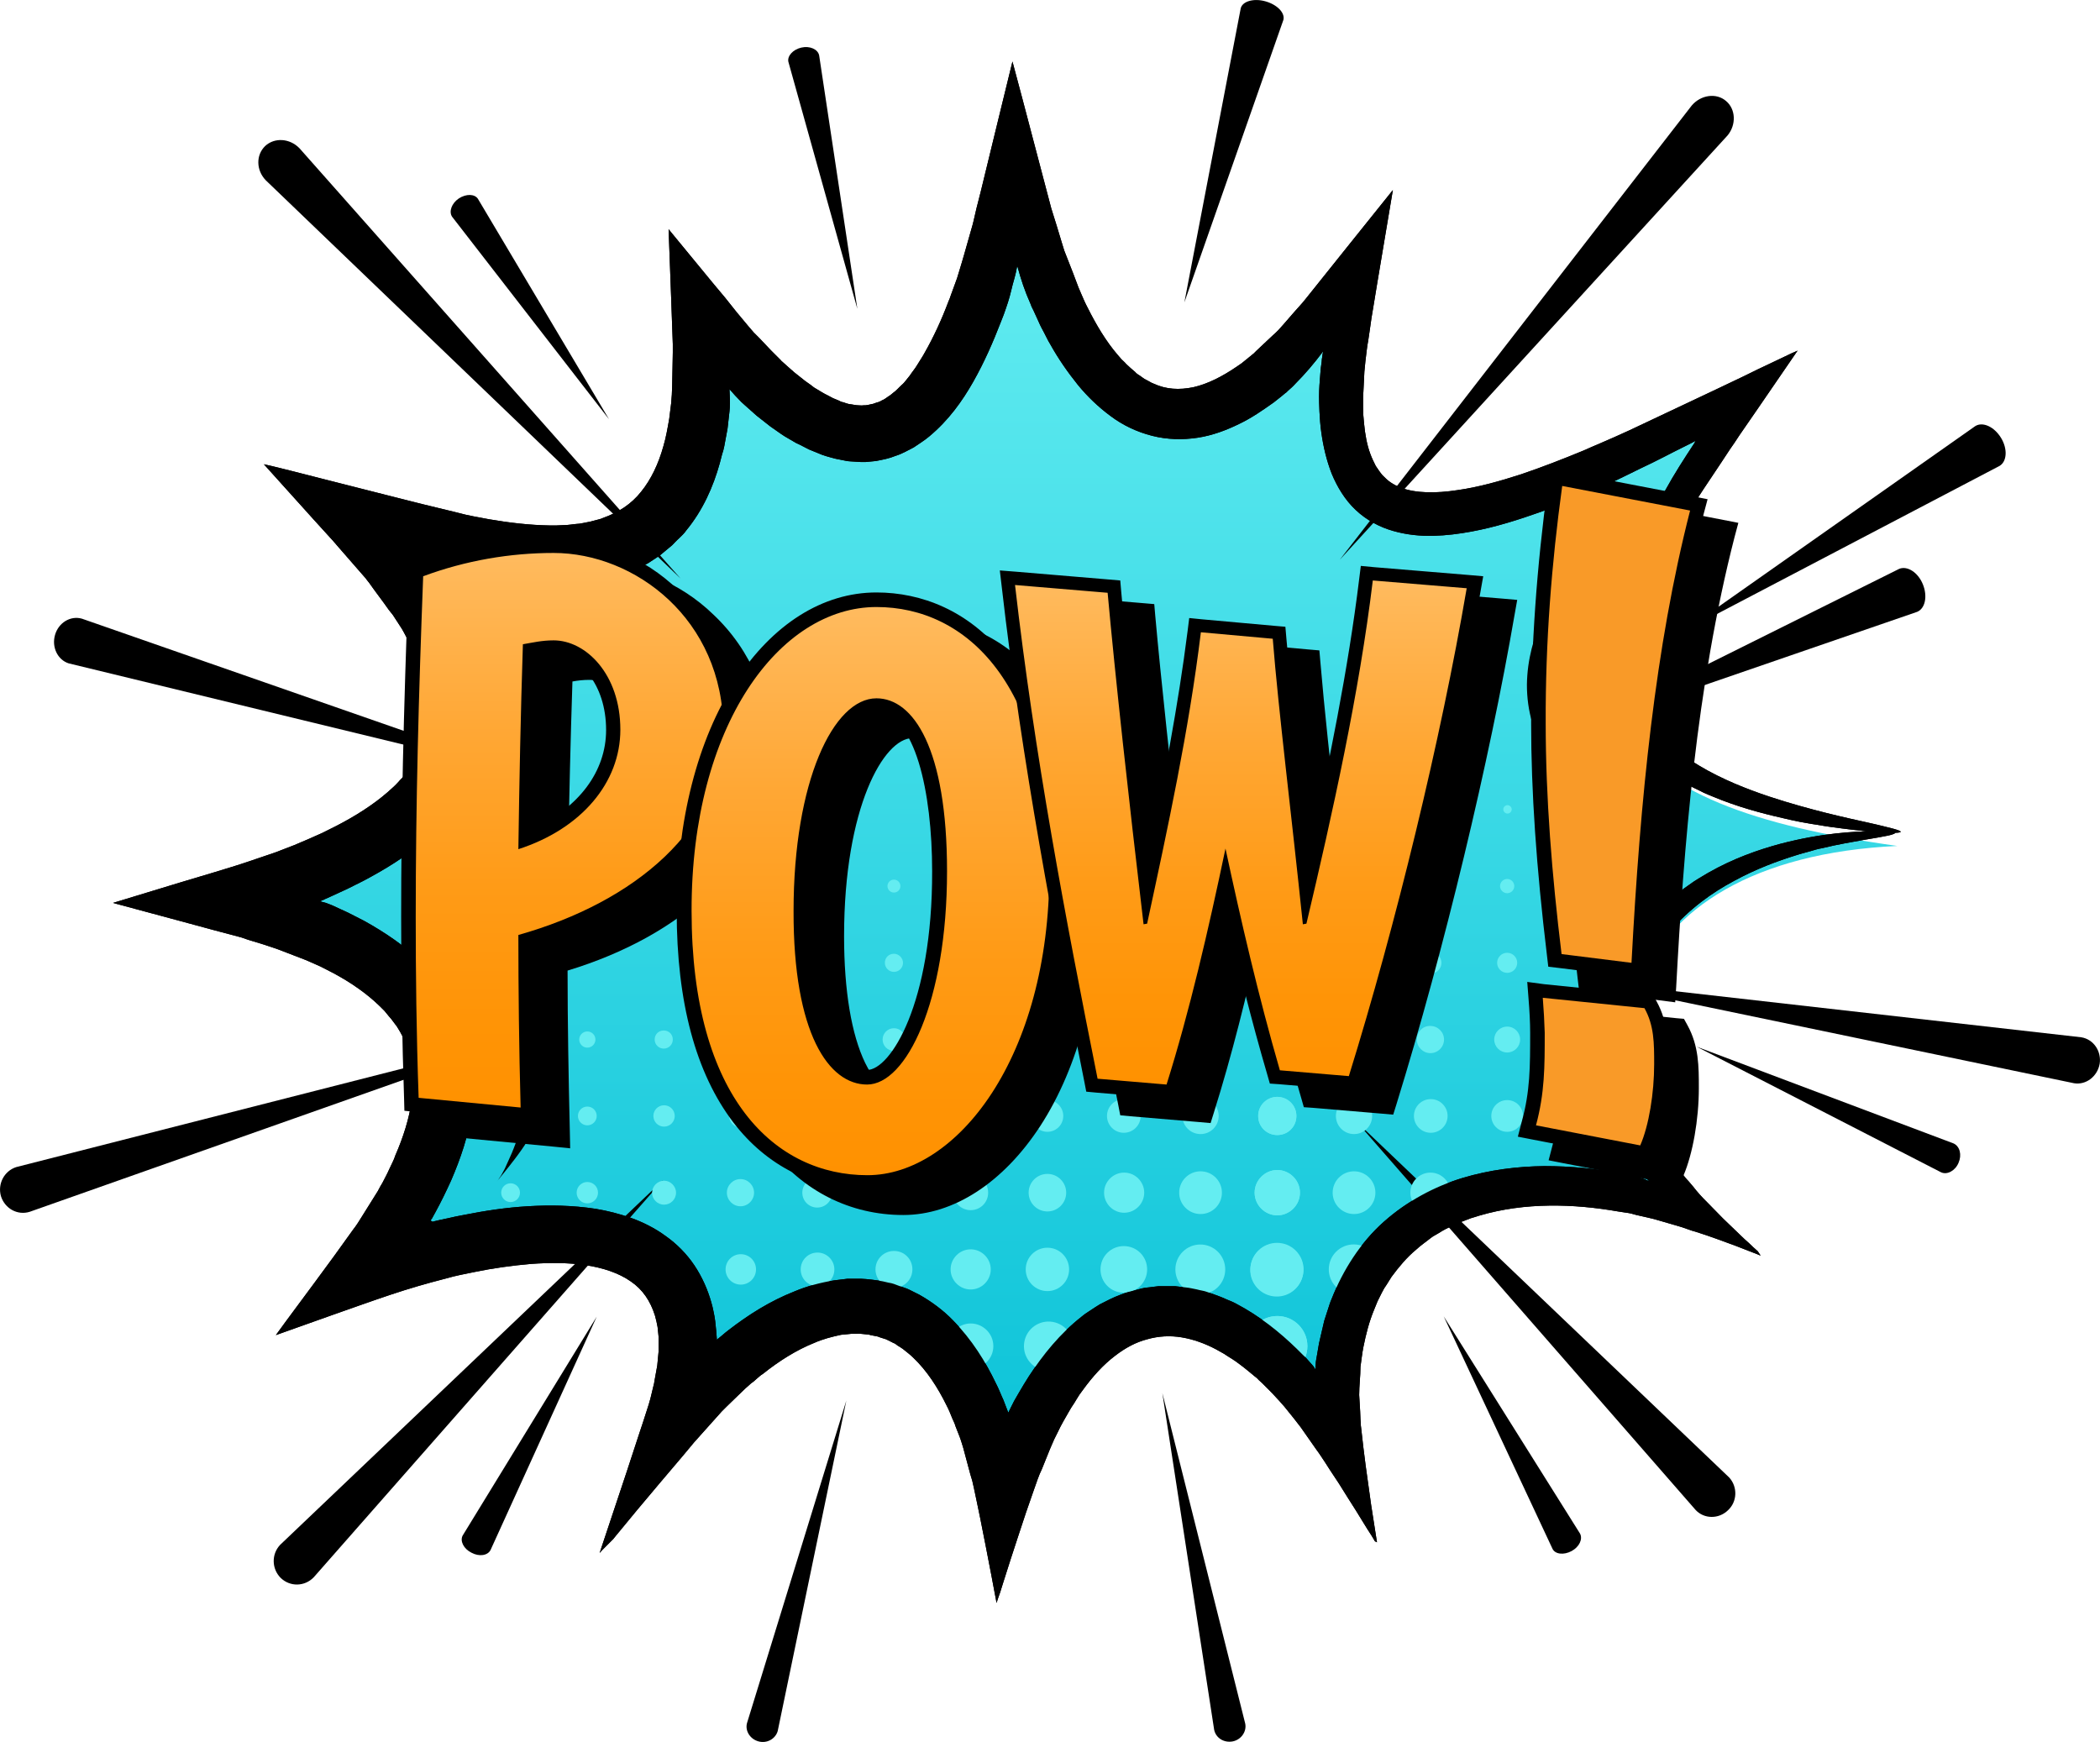
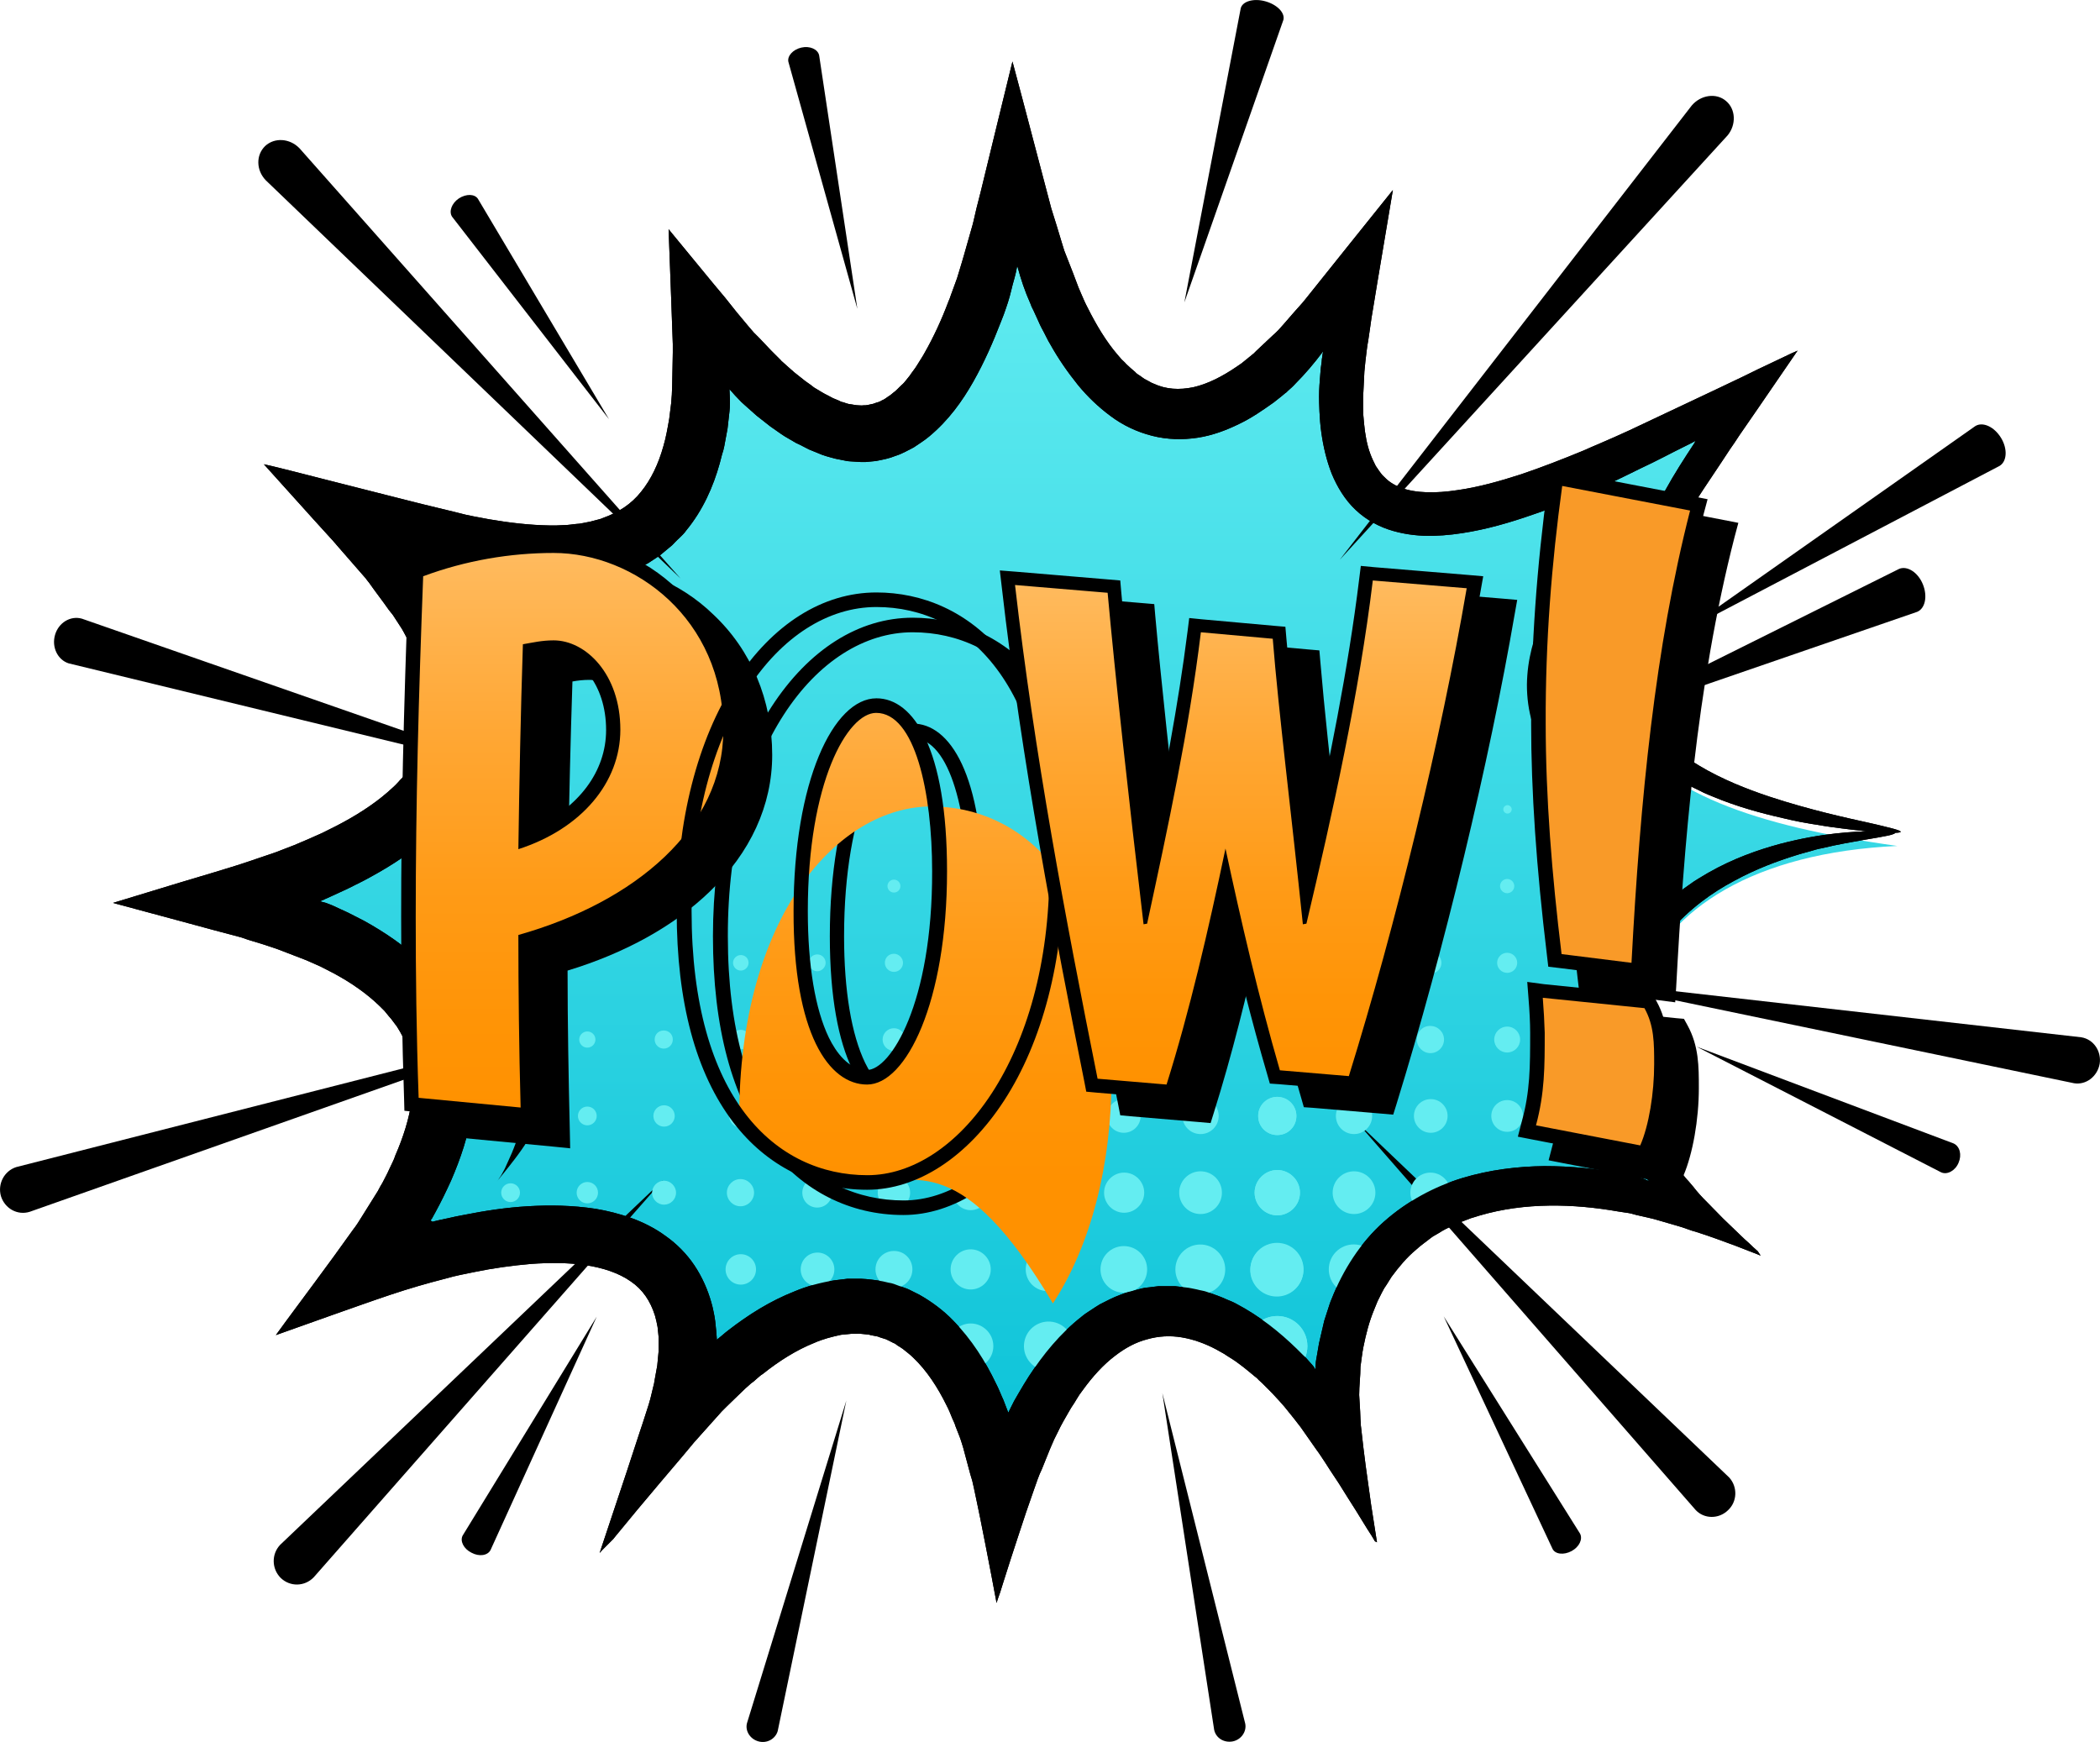
<svg xmlns="http://www.w3.org/2000/svg" xmlns:xlink="http://www.w3.org/1999/xlink" version="1.1" id="Layer_1" x="0px" y="0px" viewBox="0 0 648.6 538" style="enable-background:new 0 0 648.6 538;" xml:space="preserve">
  <style type="text/css">
	.st0{fill:url(#SVGID_1_);}
	.st1{fill:#FCE500;}
	.st2{fill:url(#SVGID_2_);}
	.st3{fill:url(#SVGID_3_);}
	.st4{fill:url(#SVGID_4_);}
	.st5{fill:url(#SVGID_5_);}
	.st6{fill:url(#SVGID_6_);}
	.st7{fill:#F9064B;}
	.st8{fill:url(#SVGID_7_);}
	.st9{fill:url(#SVGID_8_);}
	.st10{fill:url(#SVGID_9_);}
	.st11{fill:url(#SVGID_10_);}
	.st12{fill:#FFFFFF;}
	.st13{fill:#F92091;}
	.st14{fill:url(#SVGID_11_);}
	.st15{fill:url(#SVGID_12_);}
	.st16{fill:url(#SVGID_13_);}
	.st17{fill:url(#SVGID_14_);}
	.st18{fill:url(#SVGID_15_);}
	.st19{fill:url(#SVGID_16_);}
	.st20{fill:url(#SVGID_17_);}
	.st21{clip-path:url(#SVGID_19_);}
	.st22{fill:#64EDF1;}
	.st23{fill:url(#SVGID_20_);}
	.st24{fill:url(#SVGID_21_);}
	.st25{fill:url(#SVGID_22_);}
	.st26{fill:#F99A28;}
	.st27{fill:url(#SVGID_23_);}
	.st28{fill:url(#SVGID_24_);}
	.st29{fill:url(#SVGID_25_);}
	.st30{fill:url(#SVGID_26_);}
	.st31{fill:url(#SVGID_27_);}
	.st32{fill:url(#SVGID_28_);}
	.st33{fill:url(#SVGID_29_);}
	.st34{fill:url(#SVGID_30_);}
	.st35{fill:url(#SVGID_31_);}
	.st36{fill:url(#SVGID_32_);}
	.st37{fill:url(#SVGID_33_);}
	.st38{fill:url(#SVGID_34_);}
	.st39{fill:url(#SVGID_35_);}
	.st40{fill:url(#SVGID_36_);}
	.st41{fill:url(#SVGID_37_);}
	.st42{fill:url(#SVGID_38_);}
	.st43{fill:url(#SVGID_39_);}
	.st44{fill:url(#SVGID_40_);}
	.st45{fill:url(#SVGID_41_);}
	.st46{fill:url(#SVGID_42_);}
	.st47{fill:url(#SVGID_43_);}
	.st48{fill:url(#SVGID_44_);}
	.st49{fill:url(#SVGID_45_);}
	.st50{fill:url(#SVGID_46_);}
	.st51{fill:url(#SVGID_47_);}
	.st52{fill:url(#SVGID_48_);}
	.st53{fill:url(#SVGID_49_);}
	.st54{fill:url(#SVGID_50_);}
	.st55{fill:url(#SVGID_51_);}
	.st56{fill:url(#SVGID_52_);}
	.st57{fill:url(#SVGID_53_);}
	.st58{fill:url(#SVGID_54_);}
	.st59{fill:url(#SVGID_55_);}
	.st60{fill:url(#SVGID_56_);}
	.st61{fill:url(#SVGID_57_);}
	.st62{fill:url(#SVGID_58_);}
	.st63{fill:url(#SVGID_59_);}
	.st64{fill:url(#SVGID_60_);}
</style>
  <g>
    <g>
      <g>
        <linearGradient id="SVGID_1_" gradientUnits="userSpaceOnUse" x1="327.745" y1="469.685" x2="327.745" y2="61.136">
          <stop offset="0" style="stop-color:#08C1D7" />
          <stop offset="1" style="stop-color:#64EDF1" />
        </linearGradient>
        <path class="st0" d="M586,261.3c-88.5,4.1-106.8,69.9-49.2,121.1c-72.1-30.5-133.2-9.7-118.6,73.4     c-38.7-65.1-83.2-69.3-108.5,13.9c-13.7-81.8-57.9-81.8-104.3-24.9c26.3-74.1-38.4-70.8-96.3-50.1     c49.5-64.5,29.9-98.4-39.6-116.3c67.4-19.4,102.5-51.9,41.6-117.2c48.5,12.1,112.2,34.1,107-60.1c45.3,56.8,75.8,43.1,95.2-39.9     c19.2,76.9,56.5,91.2,100.4,34.3c-17.6,98.5,51.6,66.4,114.7,35.8C467.3,218.6,497.5,249,586,261.3z" />
        <g>
          <path d="M515.6,169.4c0.7-1.3,1.3-2.6,2-3.9c1.4-2.3,2.7-4.7,4.1-7.1c0.7-1.2,1.4-2.4,2.1-3.6c0.4-0.6,0.7-1.2,1.1-1.8l1.3-2      c1.8-2.7,3.6-5.4,5.4-8.1c0.9-1.4,1.8-2.7,2.7-4.1c1-1.4,2-2.9,2.9-4.3c2-2.9,4-5.8,6-8.7c3.9-5.7,7.9-11.5,12-17.5      c-0.6,0.3-1.1,0.5-1.8,0.8l-2.1,1c-1.4,0.7-2.8,1.3-4.2,2c-2.8,1.3-5.7,2.7-8.5,4.1c-5.8,2.8-11.6,5.5-17.5,8.3      c-5.9,2.8-11.9,5.6-17.8,8.4c-3,1.4-6,2.7-9,4c-1.8,0.8-3.6,1.5-5.3,2.3c-6.3,2.6-12.7,5.1-19.2,7.3c-6.5,2.1-13.2,4-19.7,4.9      c-6.5,1-12.9,1-17.5-0.8c-1.1-0.4-2.2-1-3.1-1.6c-0.9-0.6-1.7-1.4-2.5-2.2c-0.8-0.9-1.4-1.9-2.1-2.9c-0.6-1.2-1.2-2.4-1.7-3.8      c-1-2.7-1.6-6-1.9-9.3c-0.2-1.7-0.3-3.4-0.3-5.2l0-1.7c0-1,0-2,0.1-3c0.1-2,0.2-4,0.3-6.1c0.2-2.1,0.4-4.2,0.7-6.4      c0.1-1,0.3-2.2,0.5-3.3l0.5-3.4c0.2-1.2,0.3-2.3,0.5-3.5l0.6-3.6c0.4-2.4,0.8-4.9,1.2-7.3c1.6-9.5,3.2-19,4.8-28.6      c-8.9,11.1-17.9,22.3-27,33.7c-0.6,0.8-1.1,1.3-1.7,2l-1.7,1.9l-3.3,3.8l-1.7,1.9c-0.6,0.6-1.1,1.1-1.7,1.6l-3.3,3.1l-1.7,1.6      l-0.8,0.8l-0.2,0.2c-0.1,0.1-0.1,0.1-0.2,0.1l-0.2,0.2l-1.6,1.3l-1.6,1.3l-1.6,1.1c-4.4,3-8.9,5.3-13.3,6.3      c-4.4,0.9-8.4,0.7-12.3-1.1l-0.7-0.3c-0.2-0.1-0.5-0.3-0.7-0.4c-0.5-0.3-1-0.5-1.5-0.8c-0.5-0.3-0.9-0.7-1.4-1      c-0.5-0.3-1-0.6-1.4-1.1l-1.4-1.2c-0.5-0.4-0.9-0.9-1.4-1.3c-0.4-0.5-0.9-0.9-1.4-1.4l-1.3-1.5c-3.5-4.1-6.5-9.1-9.2-14.5      c-0.7-1.3-1.3-2.7-1.9-4.1l-0.9-2.1l-1.7-4.5l-1.8-4.6c-0.3-0.8-0.6-1.5-0.9-2.3l-0.8-2.6c-1-3.4-2.1-6.9-3.2-10.4      c-4-15-7.9-30.2-12-45.4c-3.3,13.3-6.5,26.8-9.8,40.2l-1.3,5.1l-0.6,2.6l-0.3,1.3l-0.3,1.2c-0.9,3.2-1.8,6.3-2.7,9.5      c-0.5,1.6-0.9,3.2-1.4,4.7l-0.7,2.3l-0.8,2.2l-1.1,3c-0.2,0.7-0.5,1.4-0.8,2.1c-2.1,5.6-4.6,11-7.4,15.9      c-0.7,1.3-1.5,2.4-2.2,3.6c-0.7,1.2-1.6,2.2-2.3,3.3c-0.4,0.5-0.8,1-1.2,1.5c-0.4,0.5-0.8,1-1.3,1.4c-0.9,0.8-1.7,1.8-2.6,2.4      c-0.4,0.3-0.9,0.8-1.3,1c-0.4,0.3-0.9,0.6-1.3,0.9c-0.4,0.3-0.9,0.4-1.3,0.7l-0.7,0.3l-0.7,0.2c-0.4,0.1-0.9,0.4-1.3,0.4      c-0.4,0.1-0.9,0.2-1.3,0.3c-0.4,0.1-0.9,0.1-1.4,0.1c-0.4,0.1-0.9,0-1.4,0c-0.9,0-2-0.3-3-0.4c-0.5-0.1-1.1-0.3-1.6-0.5      l-0.8-0.2l-0.8-0.4l-1.7-0.7l-1.7-0.9c-1.1-0.5-2.3-1.3-3.5-2c-0.6-0.3-1.2-0.8-1.7-1.2l-1.7-1.2c-1.1-0.9-2.3-1.8-3.4-2.7      c-0.6-0.5-1.1-1-1.7-1.5l-1.9-1.7c-0.2-0.2-0.4-0.3-0.5-0.5l-0.4-0.4l-0.9-0.9l-1.8-1.8l-3.5-3.7l-1.8-1.8l-1.8-2.1l-3.5-4.2      L224,92l-3.6-4.3c-4.6-5.6-9.2-11.2-13.9-16.9c0.3,7.1,0.5,14.3,0.8,21.5c0.1,3.7,0.3,7.5,0.4,11.2l0.1,2.8c0,0.9,0,1.8,0,2.6      l-0.1,5.2l-0.1,5.2l-0.1,2.6c-0.1,0.9-0.1,1.6-0.2,2.6l-0.6,4.8c-0.5,2.9-1,5.8-1.8,8.5c-1.5,5.4-3.8,10.3-6.9,14.1      c-3,3.8-7,6.4-11.8,8.1c-0.6,0.3-1.2,0.4-1.9,0.6l-1.9,0.5l-2,0.4c-0.7,0.1-1.3,0.3-2,0.3c-1.4,0.1-2.8,0.4-4.3,0.4l-2.2,0.1      l-2.2,0c-6-0.1-12.2-0.8-18.6-1.9l-4.8-0.9l-2.4-0.5l-1.2-0.3l-1.2-0.3l-1.2-0.3c-3.3-0.8-6.6-1.6-9.9-2.4      c-3.3-0.8-6.6-1.7-9.9-2.5c-6.6-1.7-13.1-3.3-19.7-5l-9.8-2.5c-3.2-0.8-6.7-1.7-9.5-2.3c5.1,5.7,10.3,11.4,15.4,17.1l4,4.4      l2,2.2l1.9,2.2l7.5,8.6c0.3,0.4,0.7,0.7,0.9,1.1l0.8,1l1.5,2.1l3.1,4.2l1.5,2.1l0.8,1l0.1,0.1l0.2,0.3l0.1,0.1l0.2,0.3l1.3,2      l1.3,2c0.4,0.7,0.8,1.4,1.1,2c0.7,1.4,1.6,2.7,2.2,4.1c2.7,5.5,4.6,11.1,5.1,16.5c0.4,2.7,0.2,5.3-0.1,7.8l-0.4,1.9      c-0.1,0.3-0.1,0.6-0.2,0.9l-0.3,0.9c-0.2,0.6-0.4,1.2-0.6,1.8l-0.8,1.8c-0.1,0.3-0.2,0.6-0.4,0.9l-0.5,0.9      c-0.3,0.6-0.6,1.2-1,1.7L127,237l-0.6,0.8l-0.7,0.8l-1.4,1.6c-0.5,0.5-1,1-1.5,1.6c-1,1.1-2.1,2-3.2,3      c-4.5,3.9-9.9,7.3-15.7,10.3l-4.4,2.2l-4.5,2c-0.2,0.1-1.2,0.5-1.9,0.8L91,261l-4.4,1.7c-1.4,0.6-3.1,1.1-4.8,1.7l-5,1.7      c-3.2,1.1-6.9,2.2-10.5,3.3l-10.7,3.2c-6.9,2.1-13.8,4.2-20.7,6.3l20.8,5.6l10.7,2.9l5.3,1.4c0.9,0.2,1.8,0.5,2.6,0.7l2.4,0.8      l4.9,1.5l2.4,0.8c0.4,0.1,0.8,0.3,1.2,0.4l1.1,0.4l8.3,3.2l4.3,1.9l4.1,2.1c5.4,2.9,10.3,6.3,14.3,10.2l1.5,1.5l1.3,1.6l0.7,0.8      c0.2,0.3,0.4,0.5,0.6,0.8l1.2,1.6c1.4,2.2,2.6,4.5,3.4,7c3.4,9.7,1,21.6-3.9,32.8l-0.4,1.1l-0.5,1.1l-1,2.1      c-0.6,1.4-1.4,2.8-2.1,4.2l-0.6,1l-0.8,1.5c-0.8,1.3-1.7,2.7-2.5,4l-2.5,4c-0.8,1.3-1.6,2.6-2.7,4l-5.9,8.2l-6.1,8.3      c-3.9,5.3-7.9,10.6-11.8,16c5.9-2.1,11.8-4.2,17.7-6.3c6-2.1,12.1-4.3,17.8-6.2c5.7-1.9,11.2-3.5,16.7-4.9l1.5-0.4l1.1-0.3      l2.2-0.5c1.5-0.3,2.9-0.6,4.4-0.9c5.8-1.2,11.7-2,17.5-2.5c5.8-0.4,11.5-0.4,16.8,0.4c5.3,0.8,10.2,2.4,13.9,5      c3.7,2.5,6.1,6.1,7.5,10.6c0.3,1.1,0.6,2.3,0.8,3.5l0.2,1.9l0.1,1l0,0.5l0,0.2l0,0.1l0,0.2c0,1.3,0,2.5,0,3.8l-0.4,4.2l-0.8,4.4      l-0.1,0.6l-0.1,0.6l-0.3,1.2l-0.6,2.5l-0.3,1.2c-0.1,0.4-0.3,0.9-0.4,1.4l-0.9,2.8l-0.9,2.8l-1,3c-1.4,4.2-2.7,8.3-4.1,12.5      c-2.8,8.3-5.5,16.6-8.3,24.9l0.8-0.9l0.4-0.4l0.3-0.3l1.1-1.1l1.1-1.1l0.5-0.5l0.8-1l6.6-8c4.7-5.6,9.4-11.2,14.1-16.7l3.5-4.2      l0.9-1l0.8-0.9l1.7-1.9l3.4-3.8l1.7-1.9l1.6-1.6l3.3-3.2c1.1-1,2.2-2.2,3.3-3.1c0.5-0.5,1.1-1,1.7-1.4l0.9-0.8      c0.6-0.5,1.2-1.1,1.9-1.5c5-4,10.4-7.4,15.9-9.6c2.7-1.2,5.5-1.9,8.3-2.5l2.1-0.2c0.3,0,0.7-0.1,1-0.1l1,0c0.7,0,1.4-0.1,2,0      l2,0.2c0.3,0,0.7,0.1,1,0.2l1,0.2c0.6,0.1,1.3,0.2,1.9,0.5l1.9,0.6l1.8,0.9c0.3,0.2,0.6,0.3,0.9,0.4l0.8,0.6      c0.6,0.4,1.2,0.7,1.7,1.1c1.1,0.9,2.2,1.7,3.2,2.7c4.1,3.9,7.5,9.1,10.2,14.6l0.5,1l0.5,1.1l0.9,2.2c0.3,0.7,0.7,1.4,0.9,2.2      l1.1,2.8c0.5,1.2,0.9,2.6,1.3,3.9l1.1,4.1l1.1,4.1l0.6,2c0.2,0.7,0.3,1.5,0.5,2.2c0.6,3,1.3,6,1.9,9.1c0.6,3,1.2,6.1,1.8,9.1      c0.6,2.9,1.1,5.9,1.7,8.8c0.5,2.8,1.1,5.7,1.6,8.5l0.1-0.2c0-0.1,0.1-0.3,0.1-0.4l0.3-0.9l0.6-1.7l1.1-3.5      c0.7-2.3,1.5-4.6,2.2-6.9c1.6-4.8,3.1-9.6,4.7-14.3c0.8-2.3,1.6-4.6,2.4-6.9l1.2-3.4c0.4-1.1,0.8-2.1,1.3-3.1      c0.8-2.1,1.7-4.1,2.5-6.2c0.4-1,0.9-2,1.3-3l1.1-2.2c1.1-2.4,2.4-4.5,3.7-6.8c0.6-1.1,1.4-2.1,2-3.2l1-1.6l1.1-1.5      c2.9-4,6.2-7.7,9.9-10.5c3.1-2.4,6.4-4.2,9.9-5.1c3.5-1,7.1-1.2,10.7-0.6c3.6,0.6,7.2,1.9,10.6,3.7c0.8,0.5,1.7,0.9,2.5,1.4      c0.8,0.5,1.6,1.1,2.5,1.6c0.8,0.5,1.6,1.1,2.4,1.7c0.8,0.6,1.6,1.2,2.3,1.8l2.3,1.9c0.4,0.3,0.8,0.6,1.1,1l1.1,1l2.1,2.1      c0.7,0.7,1.4,1.4,2.1,2.2l1.2,1.3c0.5,0.6,1,1.1,1.5,1.7c1,1.2,1.9,2.4,2.9,3.6l1.4,1.8l0.7,0.9c0.2,0.3,0.5,0.7,0.7,1      c0.9,1.3,1.9,2.7,2.8,4l1.4,2c0.5,0.6,0.9,1.3,1.4,2c0.9,1.4,1.9,2.8,2.8,4.3c1.9,2.8,3.7,5.6,5.4,8.4c0.9,1.4,1.8,2.8,2.6,4.1      c0.8,1.3,1.6,2.6,2.4,3.9c0.8,1.3,1.6,2.6,2.4,3.8l0.6,1l0.3,0.5l0.1,0.2l0.1,0.1l0,0l0.6,0.3c-0.6-3.8-1.2-7.7-1.8-11.5      c-0.6-4.1-1.1-8.1-1.7-12.2c-0.5-3.9-1-7.8-1.4-11.7c-0.1-0.5-0.1-0.9-0.1-1.3l-0.1-1.3l-0.1-2.5c-0.1-1.7-0.2-3.4-0.3-5      c0-1.5,0.1-2.9,0.2-4.4c0.1-1.4,0.2-2.8,0.2-4.3c0.3-2,0.5-4.1,0.9-6.1c0.8-4,1.8-7.9,3.3-11.5c0.4-0.9,0.7-1.8,1.1-2.7      c0.4-0.9,0.9-1.7,1.3-2.6l0.7-1.3l0.8-1.2c0.5-0.8,1-1.6,1.5-2.4c2.3-3.1,4.7-6,7.6-8.4c1.4-1.3,2.9-2.3,4.4-3.5      c0.7-0.6,1.6-1,2.4-1.5c0.8-0.5,1.6-1,2.4-1.4c0.8-0.4,1.7-0.8,2.5-1.2c0.4-0.2,0.8-0.4,1.3-0.6l1.3-0.5c0.9-0.3,1.7-0.7,2.6-1      c0.9-0.3,1.8-0.5,2.6-0.8c7.1-2.1,14.4-3,21.6-3.1c7.2-0.1,14.3,0.6,21.2,1.8c0.9,0.1,1.7,0.3,2.6,0.4c1,0.1,2.1,0.4,3.1,0.7      c2.1,0.5,4.2,0.9,6.3,1.5c2.1,0.6,4.2,1.2,6.2,1.8c1,0.3,2.1,0.6,3.1,1c1,0.4,2.1,0.7,3.1,1c4.1,1.3,8.1,2.8,11.9,4.2      c1.8,0.7,3.6,1.4,5.4,2.1l1.3,0.5l0.7,0.3l0.3,0.1c0,0,0.1,0,0.1,0l0,0l-0.1-0.1l-0.8-1.2c-0.9-0.8-1.8-1.6-2.7-2.5      c-0.9-0.8-1.8-1.6-2.7-2.5c-1.8-1.7-3.5-3.4-5.3-5.1c-1.7-1.7-3.3-3.4-4.9-5c-0.8-0.8-1.6-1.6-2.3-2.4c-0.7-0.8-1.4-1.6-2-2.4      c-0.7-0.8-1.3-1.6-2-2.3c-0.3-0.4-0.7-0.8-1-1.2l-0.8-1.2c-1.1-1.5-2.2-3-3.3-4.5c-0.9-1.4-1.7-2.8-2.6-4.2      c-0.8-1.3-1.5-2.8-2.2-4.1c-2.8-5.5-4.9-11.2-6.2-16.9c-1.3-5.7-1.6-11.4-1-16.8c0.5-5.4,1.9-10.5,3.9-15.2      c2.1-4.6,4.8-8.7,7.8-12.3c6.1-7.1,13.2-12.2,20-15.8c6.8-3.7,13.3-6.1,19.1-7.9c1.4-0.5,2.9-0.8,4.2-1.2c1.4-0.4,2.6-0.8,3.9-1      c2.5-0.6,4.8-1.1,7-1.5c8.5-1.6,13.6-2.2,15.1-2.9c1.5-0.6-0.6-0.9-6.4-0.9c-5.8,0.2-15.5,0.5-28.8,4      c-6.6,1.8-14.2,4.4-22.1,8.9c-2,1.2-4,2.3-6,3.8c-1,0.7-2,1.4-3,2.2c-1,0.8-2,1.6-3,2.5c-0.5,0.4-1,0.8-1.5,1.3      c-0.5,0.5-0.9,0.9-1.4,1.4c-0.9,1-1.9,1.9-2.9,2.9c-0.9,1.1-1.8,2.2-2.7,3.3c-0.5,0.5-0.9,1.1-1.3,1.7c-0.4,0.6-0.8,1.2-1.2,1.8      c-3.3,4.9-6,10.6-7.7,16.9c-1.7,6.3-2.2,13.1-1.7,20.1c0.6,6.9,2.3,13.9,5,20.7c0.7,1.7,1.3,3.4,2.2,5c0.4,0.8,0.8,1.7,1.2,2.5      c0.4,0.8,0.8,1.7,1.3,2.5c0.7,1.3,1.5,2.6,2.3,4c0.6,1,1.3,1.8,1.9,2.4l0.2,0.2c-0.1,0-0.2-0.1-0.3-0.1l-0.7-0.3      c-0.5-0.2-0.9-0.4-1.3-0.5c-0.4-0.2-0.8-0.3-1.2-0.4l-0.6-0.2l-0.1,0l0,0c0,0,0,0,0.1,0c0.1,0,0,0,0,0l-0.2,0l-1.4-0.3      c-0.9-0.2-1.9-0.4-2.8-0.6c-7.6-1.4-15.6-2.2-23.8-2.2c-8.2,0.1-16.8,1.1-25.4,3.7c-8.5,2.6-17,7.1-24.2,13.5      c-7.2,6.4-12.6,14.9-16.1,23.8c-0.5,1.1-0.8,2.2-1.2,3.4c-0.4,1.1-0.7,2.3-1.1,3.4c-0.5,2.3-1.1,4.6-1.6,6.9      c-0.2,1.2-0.4,2.3-0.6,3.5l-0.3,1.7l-0.1,0.7l0,0.2l-0.1,1.3c0,0.3,0,0.5,0,0.7c0,0.1,0,0-0.1-0.1l-0.1-0.2l-0.2-0.3l-0.1-0.2      l-0.1-0.1l0,0l-0.4-0.5l-0.9-1c-0.6-0.7-1.2-1.4-1.9-2c-5.2-5.3-11-10.3-18-14.4l-2.7-1.5c-0.9-0.5-1.9-0.9-2.9-1.3      c-1.9-0.9-4-1.6-6-2.3c-1-0.4-2.2-0.5-3.2-0.8c-1.1-0.2-2.2-0.5-3.3-0.6l-3.4-0.4c-1.2,0-2.3,0-3.5,0c-0.6,0-1.2,0-1.7,0      l-1.7,0.2c-1.2,0.2-2.3,0.2-3.5,0.5c-1.1,0.3-2.3,0.6-3.4,0.9c-0.6,0.1-1.1,0.3-1.7,0.5l-1.6,0.6c-2.2,0.8-4.2,1.9-6.2,2.9      c-1,0.6-1.9,1.2-2.8,1.8c-0.9,0.6-1.9,1.2-2.7,1.9c-6.9,5.4-12,11.8-16.4,18.5c-1.1,1.7-2.1,3.4-3.1,5.1c-0.5,0.9-1,1.7-1.5,2.6      l-1.3,2.6l-0.5,1c0,0,0,0,0,0l0,0l0,0c0,0,0,0,0,0l0,0c0,0,0,0,0,0l0-0.1l-0.5-1.3c-0.3-0.9-0.7-1.7-1-2.6      c-0.8-1.7-1.4-3.4-2.3-5.1c-3.2-6.7-7.4-13.5-13.3-19.5c-2.9-3-6.5-5.7-10.4-7.9l-3-1.5c-1-0.5-2.1-0.8-3.2-1.2l-1.6-0.6      c-0.5-0.2-1.1-0.3-1.7-0.4c-1.1-0.3-2.2-0.5-3.4-0.7c-2.3-0.3-4.6-0.6-6.8-0.5l-1.7,0l-0.8,0l-0.8,0.1l-3.3,0.4      c-4.3,0.7-8.4,1.8-12.2,3.4c-7.6,3-14.2,7.2-20.3,11.9c-0.8,0.6-1.5,1.2-2.2,1.8l-1.1,0.9l-0.3,0.2l0,0l0,0l0,0l0,0.1l-0.1,0.1      c0,0,0,0.1,0,0c0,0,0-0.1,0-0.1l0,0l0,0l0-0.3l-0.2-2.5c-0.1-0.9-0.2-1.9-0.3-2.9c-0.1-1-0.3-1.9-0.5-2.9      c-0.2-1-0.4-1.9-0.7-2.9c-1.1-3.9-2.8-7.8-5.2-11.4c-2.4-3.6-5.5-6.7-8.9-9.1c-3.4-2.5-7.1-4.3-10.7-5.6      c-3.7-1.3-7.3-2.2-10.9-2.8c-7.2-1.1-14.1-1.2-20.9-0.8c-6.8,0.4-13.4,1.4-19.9,2.7c-1.6,0.3-3.2,0.6-4.8,1l-2.4,0.5l-2.1,0.5      l-0.3,0.1L133,377c0.1-0.2,0.2-0.4,0.4-0.6l1.1-2c1.7-3.1,3.3-6.4,4.8-9.7c2.9-6.7,5.4-13.9,6.5-21.7l0.4-2.9c0.1-1,0.1-2,0.2-3      c0-1,0.1-2,0.1-3l-0.1-3.1c0-0.5,0-1-0.1-1.5l-0.2-1.6l-0.4-3.1l-0.7-3.1l-0.4-1.5l-0.5-1.5l-1-3l-1.3-2.9l-0.7-1.4l-0.8-1.4      l-1.6-2.7c-2.3-3.4-4.9-6.7-7.7-9.4c-5.7-5.6-12.1-9.9-18.6-13.5l-4.9-2.5l-5-2.3c-1.3-0.5-1.5-0.6-1.8-0.7      c-0.6-0.2-1.2-0.3-1.9-0.5c-0.1,0,0,0,0,0l0.1,0l0.2-0.1l0.4-0.2c0.3-0.1,0.6-0.2,0.9-0.4l1.8-0.8l5-2.3l5-2.5      c6.6-3.5,13.1-7.4,19.1-12.6c1.5-1.3,3-2.6,4.4-4l2.1-2.2c0.7-0.8,1.3-1.6,2-2.3c1.4-1.5,2.5-3.3,3.7-5c0.6-0.9,1.1-1.8,1.6-2.7      c0.5-0.9,1.1-1.8,1.5-2.8l1.3-3c0.5-1,0.7-2,1.1-3.1c0.7-2,1.1-4.2,1.6-6.3c0.1-0.5,0.2-1.1,0.2-1.6l0.2-1.6l0.2-1.6      c0.1-0.5,0.1-1.1,0.1-1.6c0-2.1,0.1-4.3-0.2-6.3c-0.8-8.4-3.5-16-6.9-22.9c-0.8-1.8-1.8-3.4-2.7-5.1c-0.5-0.8-0.9-1.7-1.4-2.5      l-1.5-2.4l-1.5-2.4l-0.4-0.6l0,0c0,0-0.1-0.1,0.1,0.1c0.1,0.2,0,0,0,0.1l0,0l0,0l0,0l-0.1-0.2l-0.5-0.7      c-0.7-0.9-1.6-1.9-2.5-2.8l-0.2-0.2l0,0c0,0,0,0,0,0l0.1,0l0.4,0.1l0.8,0.2l1.8,0.4l1.9,0.4l3.9,0.8l5.2,1      c7,1.2,14.1,2.1,21.5,2.2l2.8,0c0.9,0,1.9-0.1,2.8-0.1c0.9-0.1,1.9-0.1,2.8-0.2l2.8-0.3l1.4-0.2l1.4-0.3l2.9-0.5      c1-0.2,1.9-0.5,2.9-0.7c1-0.3,1.9-0.5,2.9-0.9c1.9-0.7,3.8-1.3,5.6-2.3c0.9-0.5,1.8-0.9,2.7-1.4l2.6-1.7      c0.4-0.3,0.9-0.6,1.3-0.9l1.2-1l2.4-2c0.7-0.7,1.4-1.5,2.2-2.2c0.7-0.7,1.5-1.4,2.1-2.3c5.2-6.3,8.4-13.6,10.4-20.8l0.7-2.7      l0.4-1.3l0.3-1.3c0.3-1.8,0.7-3.6,1-5.4l0.6-5.3l0.1-1.2c0.1-1.8,0-3.7-0.1-5.7c1.1,1.3,2.4,2.7,3.7,4l1.1,1l3.6,3.2      c1.4,1.1,2.8,2.2,4.2,3.3c1.5,1,2.9,2.1,4.5,3.1l2.4,1.4l1.2,0.7l1.3,0.6l2.5,1.3c0.9,0.4,1.8,0.7,2.7,1.1      c1.7,0.8,3.7,1.3,5.6,1.8c1,0.2,2,0.4,3,0.6c0.5,0.1,1,0.2,1.5,0.2l1.6,0.1l1.6,0.1c0.5,0,1,0,1.6,0c1-0.1,2.1-0.2,3.1-0.3      c2.1-0.4,4.2-0.8,6.1-1.6c2-0.6,3.8-1.7,5.6-2.6c1.6-1.1,3.4-2.2,4.8-3.4c6-5,10.2-10.9,13.6-16.9c3.4-6,6.1-12.2,8.5-18.4      c0.3-0.8,0.6-1.5,0.9-2.3l0.7-2c0.2-0.6,0.4-1.2,0.6-1.8c0.4-1.2,0.7-2.4,1-3.6c0.3-1.2,0.6-2.5,1-3.8c0.2-0.6,0.3-1.3,0.5-2      l0.2-1l0.1-0.5c0-0.1,0-0.2,0.1-0.2l0.1,0.2c1,3.7,2.2,7.4,4,11.4l0.3,0.8l0.2,0.4l0.4,0.8l1.6,3.5c0.5,1.2,1.1,2.3,1.7,3.4      c0.6,1.1,1.1,2.3,1.8,3.4c2.5,4.5,5.4,8.7,8.7,12.8c2.9,3.5,6.2,6.7,10,9.5c3.7,2.8,8.1,4.9,12.8,6.1c4.7,1.2,9.5,1.3,14.1,0.6      c4.6-0.7,8.8-2.3,12.7-4.2c4-1.9,7.4-4.3,10.8-6.7l2.4-1.9l1.2-1l0.3-0.2c0.1-0.1,0.2-0.2,0.2-0.2l0.3-0.3      c0.8-0.7,1.6-1.4,2.3-2.2c3-3,5.8-6.3,8.5-9.9c0.1-0.1,0,0,0,0.1l0,0.2l-0.1,0.4l-0.1,0.8c-0.1,0.6-0.2,1.1-0.2,1.7      c-0.2,1.1-0.3,2.3-0.4,3.5c-0.2,2.4-0.4,4.8-0.4,7.2c0,1.6,0.1,7,0.7,11.1c0.6,4.3,1.6,8.6,3.2,12.7c1.7,4.1,4.1,8.1,7.4,11.2      c1.7,1.6,3.5,2.9,5.5,4c2,1.1,4,1.9,6.1,2.5c4.2,1.2,8.4,1.6,12.4,1.5c4-0.1,7.9-0.6,11.7-1.3c7.6-1.4,14.7-3.7,21.5-6.1      c6.8-2.5,13.3-5.2,19.6-8c0.8-0.4,1.6-0.7,2.3-1.1c0.6-0.3,1.3-0.6,1.9-0.9c1.2-0.6,2.3-1.1,3.5-1.7c2.4-1.2,4.7-2.3,7-3.4      c2.4-1.2,4.8-2.4,7.1-3.6c1.2-0.6,2.4-1.2,3.6-1.8c0.6-0.3,1.2-0.6,1.8-0.9l0.9-0.5l0.1,0l0,0l-0.1,0.1l-0.1,0.2l-0.2,0.4      c-3.1,4.7-6.2,9.5-9,14.6c-0.7,1.3-1.5,2.5-2.2,3.8c-0.7,1.3-1.4,2.7-2.1,4c-0.4,0.7-0.7,1.3-1.1,2.1c-0.4,0.8-0.7,1.5-1.1,2.3      c-0.7,1.5-1.5,3.1-2.2,4.6c-2.7,6.1-5,12.2-6.6,18.3c-1.6,6.1-2.5,12.1-2.4,18c0,5.9,1.2,11.5,3.3,16.4c2.1,5,5.4,9.1,9,12.5      c3.6,3.4,7.4,6.1,11.4,8.3c1.9,1.2,3.9,2,5.8,3c1.9,0.9,3.9,1.6,5.8,2.4c7.6,2.9,14.7,4.6,20.9,6c1.6,0.3,3.1,0.7,4.5,0.9      c1.5,0.3,2.9,0.5,4.2,0.7c2.7,0.5,5.2,0.8,7.5,1.1c9.2,1.2,15,1.5,17.1,1.3c2.1-0.2,0.7-0.8-4.4-2c-5.1-1.3-13.9-2.9-25.9-6.3      c-6-1.7-12.8-3.8-20.1-6.9c-7.2-3.1-14.9-7.2-21.1-13.3c-6.2-6.1-9.8-14.3-9.3-24.8c0.2-5.2,1.4-10.8,3.3-16.5      c0.2-0.7,0.5-1.4,0.7-2.2c0.2-0.7,0.5-1.5,0.8-2.2c0.6-1.5,1.2-2.9,1.8-4.4c0.6-1.5,1.4-3,2-4.5c0.4-0.8,0.7-1.5,1.1-2.3      C514.8,170.9,515.2,170.1,515.6,169.4z" />
        </g>
      </g>
      <g>
        <path d="M131.5,280.9c3.4,2.4,7.7,5.5,12.1,9.3c2.2,1.9,4.4,3.9,6.5,6.1c2.1,2.2,4.1,4.6,5.9,7.2c3.6,5.1,6.1,11.1,7.1,17.5     c0.5,3.2,0.7,6.6,0.6,9.9c-0.2,3.3-0.5,6.6-1.1,9.8c-1.2,6.4-2.9,11.6-4.5,15.4c-0.8,1.9-1.6,3.5-2.2,4.9     c-0.7,1.3-1.2,2.3-1.7,2.9c-0.8,1.3-1,1.5-0.3,0.5c0.8-1,2.5-3,5.1-6.4c2.6-3.4,5.7-8,8.4-13.7c2.7-5.7,4.8-12.8,4.9-20.7     c0-3.9-0.5-8-1.7-11.9c-1.2-3.9-3.1-7.6-5.4-10.9c-4.7-6.6-10.9-11.2-16.8-14.5c-6-3.3-11.1-5.2-15.1-6.7     c-3.9-1.5-6.7-2.5-8.1-3.1c-1.4-0.6-1.6-0.8-0.6-0.2C125.8,277.2,128.1,278.6,131.5,280.9z" />
      </g>
      <g>
        <path d="M512.4,254.2c-3.4-2.4-7.7-5.5-12.1-9.3c-2.2-1.9-4.4-3.9-6.5-6.1c-2.1-2.2-4.1-4.6-5.9-7.2c-3.6-5.1-6.1-11.1-7.1-17.5     c-0.5-3.2-0.7-6.6-0.6-9.9c0.2-3.3,0.5-6.6,1.1-9.8c1.2-6.4,2.9-11.6,4.5-15.4c0.8-1.9,1.6-3.5,2.2-4.9c0.7-1.3,1.2-2.3,1.7-2.9     c0.8-1.3,1-1.5,0.3-0.5c-0.8,1-2.5,3-5.1,6.4c-2.6,3.4-5.7,8-8.4,13.7c-2.7,5.7-4.8,12.8-4.9,20.7c0,3.9,0.5,8,1.7,11.9     c1.2,3.9,3.1,7.6,5.4,10.9c4.7,6.6,10.9,11.2,16.8,14.5c6,3.3,11.1,5.2,15.1,6.7c3.9,1.5,6.7,2.5,8.1,3.1     c1.4,0.6,1.6,0.8,0.6,0.2C518.1,258,515.8,256.6,512.4,254.2z" />
      </g>
      <g>
        <path class="st1" d="M210.3,178.7L81.9,45.1L210.3,178.7z" />
        <g>
          <path d="M81.9,45.1c-2.9,2.8-2.8,7.5,0.2,10.6l128.1,123L92.5,45.8C89.5,42.7,84.8,42.4,81.9,45.1z" />
        </g>
      </g>
      <g>
        <path class="st1" d="M264.8,95.4l-17.3-80.7L264.8,95.4z" />
        <g>
          <path d="M247.5,14.7c-2.6,0.6-4.4,2.6-4,4.4l21.3,76.3L253,17.1C252.6,15.2,250.1,14.1,247.5,14.7z" />
        </g>
      </g>
      <g>
        <path class="st1" d="M188.2,129.6l-46.5-68.3L188.2,129.6z" />
        <g>
          <path d="M141.7,61.3c-2.2,1.5-3.1,4-2.1,5.6l48.5,62.6l-40.5-68.1C146.6,59.9,144,59.8,141.7,61.3z" />
        </g>
      </g>
      <g>
        <path class="st1" d="M184.3,406.7l-38.7,72.9L184.3,406.7z" />
        <g>
          <path d="M145.6,479.6c2.4,1.3,5,0.9,5.9-0.8l32.8-72.1l-41.4,67.6C142,476,143.2,478.4,145.6,479.6z" />
        </g>
      </g>
      <g>
        <path class="st1" d="M445.8,406.6l39.5,72.5L445.8,406.6z" />
        <g>
          <path d="M485.4,479.1c2.4-1.3,3.5-3.7,2.6-5.4l-42.1-67.1l33.6,71.8C480.3,480.1,483,480.4,485.4,479.1z" />
        </g>
      </g>
      <g>
        <path class="st1" d="M359,430.3l21.7,107.6L359,430.3z" />
        <g>
          <path d="M380.7,537.9c2.6-0.5,4.4-3,3.9-5.5L359,430.3l16,104C375.5,536.8,378,538.4,380.7,537.9z" />
        </g>
      </g>
      <g>
        <path class="st1" d="M261.4,432.5l-27.1,105.4L261.4,432.5z" />
        <g>
          <path d="M234.3,537.9c2.6,0.7,5.2-0.8,5.9-3.2l21.2-102.1l-30.7,99.7C230.1,534.7,231.7,537.2,234.3,537.9z" />
        </g>
      </g>
      <g>
        <path class="st1" d="M365.7,93.4l25-93L365.7,93.4z" />
        <g>
          <path d="M390.8,0.4c-3.6-1-7.1,0-7.6,2.2l-17.4,90.8l30.6-87.3C396.9,3.9,394.4,1.4,390.8,0.4z" />
        </g>
      </g>
      <g>
        <path class="st1" d="M161,320.7L0.3,369.5L161,320.7z" />
        <g>
          <path d="M0.3,369.5c1.2,3.8,5.1,6,8.9,4.8L161,320.7L5,360.5C1.3,361.7-0.8,365.7,0.3,369.5z" />
        </g>
      </g>
      <g>
        <path class="st1" d="M165,239.8L17,196.1L165,239.8z" />
        <g>
          <path d="M17,196.1c-1.1,3.8,0.8,7.7,4.2,8.8L165,239.8L25.3,191.1C21.8,190.1,18.1,192.3,17,196.1z" />
        </g>
      </g>
      <g>
        <path class="st1" d="M204.8,364.5L86.7,487.4L204.8,364.5z" />
        <g>
          <path d="M86.7,487.4c2.9,2.8,7.4,2.7,10.2-0.2l107.9-122.7L86.5,477.2C83.8,480.1,83.9,484.6,86.7,487.4z" />
        </g>
      </g>
      <g>
        <path class="st1" d="M487.6,302.8l160.8,25.8L487.6,302.8z" />
        <g>
          <path d="M648.5,328.6c0.6-3.9-1.9-7.6-5.7-8.2l-155.1-17.6l152.9,31.8C644.3,335.2,647.8,332.5,648.5,328.6z" />
        </g>
      </g>
      <g>
        <path class="st1" d="M487.6,225l106.2-44.5L487.6,225z" />
        <g>
          <path d="M593.9,180.5c-1.5-3.7-4.8-5.8-7.3-4.8L487.6,225l104.5-36C594.6,188,595.4,184.2,593.9,180.5z" />
        </g>
      </g>
      <g>
        <path class="st1" d="M519.7,195.2l98.3-60L519.7,195.2z" />
        <g>
          <path d="M618,135.2c-2.1-3.4-5.6-5-7.9-3.6l-90.4,63.6l97.9-51.3C619.9,142.5,620.1,138.6,618,135.2z" />
        </g>
      </g>
      <g>
        <path class="st1" d="M524.1,323.3l80.9,35.8L524.1,323.3z" />
        <g>
          <path d="M604.9,359.2c1.1-2.5,0.4-5.1-1.5-6l-79.4-29.9l75.5,38.8C601.4,363,603.9,361.6,604.9,359.2z" />
        </g>
      </g>
      <g>
-         <path class="st1" d="M413.8,172.9L533.1,31.2L413.8,172.9z" />
        <g>
          <path d="M533.1,31.2c-3-2.6-7.8-1.9-10.6,1.4L413.8,172.9L533.6,41.8C536.3,38.5,536.1,33.7,533.1,31.2z" />
        </g>
      </g>
      <g>
        <path class="st1" d="M419.1,346.7l114.6,119.9L419.1,346.7z" />
        <g>
          <path d="M533.7,466.5c2.9-2.7,3-7.2,0.4-10.1l-115-109.8l104.6,119.8C526.3,469.2,530.8,469.3,533.7,466.5z" />
        </g>
      </g>
      <g>
        <defs>
          <path id="SVGID_18_" d="M586,261.3c-88.5,4.1-106.8,69.9-49.2,121.1c-72.1-30.5-133.2-9.7-118.6,73.4      c-38.7-65.1-83.2-69.3-108.5,13.9c-13.7-81.8-57.9-81.8-104.3-24.9c26.3-74.1-38.4-70.8-96.3-50.1      c49.5-64.5,29.9-98.4-39.6-116.3c67.4-19.4,102.5-51.9,41.6-117.2c48.5,12.1,112.2,34.1,107-60.1c45.3,56.8,75.8,43.1,95.2-39.9      c19.2,76.9,56.5,91.2,100.4,34.3c-17.6,98.5,51.6,66.4,114.7,35.8C467.3,218.6,497.5,249,586,261.3z" />
        </defs>
        <clipPath id="SVGID_2_">
          <use xlink:href="#SVGID_18_" style="overflow:visible;" />
        </clipPath>
        <g style="clip-path:url(#SVGID_2_);">
          <g>
            <g>
              <g>
                <ellipse transform="matrix(0.24 -0.971 0.971 0.24 -218.69 789.042)" class="st22" cx="394.5" cy="534.2" rx="15.1" ry="15.1" />
              </g>
              <g>
                <circle class="st22" cx="394.5" cy="510.5" r="14" />
              </g>
              <g>
                <circle class="st22" cx="394.5" cy="486.8" r="12.8" />
              </g>
              <g>
                <ellipse transform="matrix(0.707 -0.707 0.707 0.707 -211.939 414.598)" class="st22" cx="394.5" cy="463.1" rx="11.7" ry="11.7" />
              </g>
              <g>
                <circle class="st22" cx="394.5" cy="439.5" r="10.5" />
              </g>
              <g>
                <circle class="st22" cx="394.5" cy="415.8" r="9.3" />
              </g>
              <g>
                <ellipse transform="matrix(0.229 -0.973 0.973 0.229 -77.508 686.345)" class="st22" cx="394.5" cy="392.1" rx="8.2" ry="8.2" />
              </g>
              <g>
                <path class="st22" d="M401.5,368.4c0,3.9-3.2,7-7,7s-7-3.2-7-7s3.2-7,7-7S401.5,364.5,401.5,368.4z" />
              </g>
              <g>
                <path class="st22" d="M400.4,344.7c0,3.3-2.6,5.9-5.9,5.9c-3.3,0-5.9-2.6-5.9-5.9c0-3.3,2.6-5.9,5.9-5.9         C397.7,338.9,400.4,341.5,400.4,344.7z" />
              </g>
              <g>
                <path class="st22" d="M399.2,321.1c0,2.6-2.1,4.7-4.7,4.7c-2.6,0-4.7-2.1-4.7-4.7c0-2.6,2.1-4.7,4.7-4.7         C397.1,316.3,399.2,318.5,399.2,321.1z" />
              </g>
              <g>
                <path class="st22" d="M398.1,297.4c0,2-1.6,3.6-3.6,3.6c-2,0-3.6-1.6-3.6-3.6s1.6-3.6,3.6-3.6         C396.5,293.8,398.1,295.4,398.1,297.4z" />
              </g>
              <g>
                <path class="st22" d="M396.9,273.7c0,1.3-1.1,2.4-2.4,2.4c-1.3,0-2.4-1.1-2.4-2.4c0-1.3,1.1-2.4,2.4-2.4         C395.8,271.3,396.9,272.4,396.9,273.7z" />
              </g>
              <g>
                <path class="st22" d="M63,532.9c0.7,0,1.3,0.6,1.3,1.3c0,0.7-0.6,1.3-1.3,1.3c-0.7,0-1.3-0.6-1.3-1.3         C61.7,533.5,62.3,532.9,63,532.9z" />
              </g>
              <g>
                <path class="st22" d="M63,509.2c0.7,0,1.3,0.6,1.3,1.3c0,0.7-0.6,1.3-1.3,1.3c-0.7,0-1.3-0.6-1.3-1.3         C61.7,509.8,62.3,509.2,63,509.2z" />
              </g>
              <g>
                <path class="st22" d="M395.8,250c0,0.7-0.6,1.3-1.3,1.3c-0.7,0-1.3-0.6-1.3-1.3c0-0.7,0.6-1.3,1.3-1.3         C395.2,248.8,395.8,249.3,395.8,250z" />
              </g>
              <g>
                <circle class="st22" cx="370.8" cy="534.2" r="14.1" />
                <ellipse transform="matrix(0.231 -0.973 0.973 0.231 -211.533 753.326)" class="st22" cx="370.8" cy="510.5" rx="13.1" ry="13.1" />
                <ellipse transform="matrix(0.231 -0.973 0.973 0.231 -188.469 735.18)" class="st22" cx="370.8" cy="486.8" rx="12" ry="12" />
                <circle class="st22" cx="370.8" cy="463.1" r="10.9" />
                <circle class="st22" cx="370.8" cy="439.5" r="9.8" />
                <ellipse transform="matrix(0.741 -0.672 0.672 0.741 -183.164 356.779)" class="st22" cx="370.8" cy="415.8" rx="8.8" ry="8.8" />
                <ellipse transform="matrix(0.707 -0.707 0.707 0.707 -168.646 377.051)" class="st22" cx="370.8" cy="392.1" rx="7.7" ry="7.7" />
                <circle class="st22" cx="370.8" cy="368.4" r="6.6" />
                <path class="st22" d="M376.4,344.7c0,3.1-2.5,5.6-5.6,5.6c-3.1,0-5.6-2.5-5.6-5.6c0-3.1,2.5-5.6,5.6-5.6         C373.9,339.2,376.4,341.7,376.4,344.7z" />
                <path class="st22" d="M375.3,321.1c0,2.5-2,4.5-4.5,4.5c-2.5,0-4.5-2-4.5-4.5s2-4.5,4.5-4.5         C373.3,316.6,375.3,318.6,375.3,321.1z" />
                <circle class="st22" cx="370.8" cy="297.4" r="3.4" />
                <path class="st22" d="M373.2,273.7c0,1.3-1.1,2.3-2.3,2.3c-1.3,0-2.3-1.1-2.3-2.3c0-1.3,1.1-2.3,2.3-2.3         C372.1,271.4,373.2,272.4,373.2,273.7z" />
                <path class="st22" d="M372.1,250c0,0.7-0.6,1.3-1.3,1.3c-0.7,0-1.3-0.6-1.3-1.3c0-0.7,0.6-1.3,1.3-1.3         C371.5,248.8,372.1,249.3,372.1,250z" />
              </g>
              <g>
                <ellipse transform="matrix(0.707 -0.707 0.707 0.707 -276.036 401.918)" class="st22" cx="347.1" cy="534.2" rx="13.1" ry="13.1" />
                <ellipse transform="matrix(0.925 -0.38 0.38 0.925 -167.895 170.131)" class="st22" cx="347.1" cy="510.5" rx="12.2" ry="12.2" />
                <circle class="st22" cx="347.1" cy="486.8" r="11.2" />
                <ellipse transform="matrix(0.263 -0.965 0.965 0.263 -190.916 676.423)" class="st22" cx="347.1" cy="463.1" rx="10.2" ry="10.2" />
                <circle class="st22" cx="347.1" cy="439.5" r="9.2" />
                <circle class="st22" cx="347.1" cy="415.8" r="8.2" />
                <path class="st22" d="M354.3,392.1c0,4-3.2,7.2-7.2,7.2s-7.2-3.2-7.2-7.2c0-4,3.2-7.2,7.2-7.2S354.3,388.1,354.3,392.1z" />
                <path class="st22" d="M353.4,368.4c0,3.4-2.8,6.2-6.2,6.2c-3.4,0-6.2-2.8-6.2-6.2c0-3.4,2.8-6.2,6.2-6.2         C350.6,362.2,353.4,365,353.4,368.4z" />
                <circle class="st22" cx="347.1" cy="344.7" r="5.2" />
                <path class="st22" d="M351.4,321.1c0,2.3-1.9,4.2-4.2,4.2c-2.3,0-4.2-1.9-4.2-4.2c0-2.3,1.9-4.2,4.2-4.2         C349.5,316.8,351.4,318.7,351.4,321.1z" />
                <circle class="st22" cx="347.1" cy="297.4" r="3.3" />
                <path class="st22" d="M349.4,273.7c0,1.3-1,2.3-2.3,2.3s-2.3-1-2.3-2.3c0-1.3,1-2.3,2.3-2.3S349.4,272.5,349.4,273.7z" />
                <path class="st22" d="M348.4,250c0,0.7-0.6,1.3-1.3,1.3s-1.3-0.6-1.3-1.3c0-0.7,0.6-1.3,1.3-1.3S348.4,249.3,348.4,250z" />
              </g>
              <g>
                <ellipse transform="matrix(0.16 -0.987 0.987 0.16 -255.618 767.886)" class="st22" cx="323.5" cy="534.2" rx="12.2" ry="12.2" />
                <ellipse transform="matrix(0.152 -0.988 0.988 0.152 -230.256 752.604)" class="st22" cx="323.5" cy="510.5" rx="11.2" ry="11.2" />
                <ellipse transform="matrix(0.904 -0.426 0.426 0.904 -176.744 184.477)" class="st22" cx="323.5" cy="486.8" rx="10.3" ry="10.3" />
                <circle class="st22" cx="323.5" cy="463.1" r="9.4" />
                <circle class="st22" cx="323.5" cy="439.5" r="8.5" />
                <ellipse transform="matrix(0.17 -0.986 0.986 0.17 -141.118 664.098)" class="st22" cx="323.5" cy="415.8" rx="7.6" ry="7.6" />
                <path class="st22" d="M330.2,392.1c0,3.7-3,6.7-6.7,6.7c-3.7,0-6.7-3-6.7-6.7c0-3.7,3-6.7,6.7-6.7         C327.2,385.4,330.2,388.4,330.2,392.1z" />
                <path class="st22" d="M329.3,368.4c0,3.2-2.6,5.8-5.8,5.8c-3.2,0-5.8-2.6-5.8-5.8c0-3.2,2.6-5.8,5.8-5.8         C326.7,362.6,329.3,365.2,329.3,368.4z" />
                <circle class="st22" cx="323.5" cy="344.7" r="4.9" />
                <circle class="st22" cx="323.5" cy="321.1" r="4" />
                <circle class="st22" cx="323.5" cy="297.4" r="3.1" />
                <path class="st22" d="M325.6,273.7c0,1.2-1,2.2-2.2,2.2c-1.2,0-2.2-1-2.2-2.2c0-1.2,1-2.2,2.2-2.2         C324.7,271.5,325.6,272.5,325.6,273.7z" />
                <path class="st22" d="M324.7,250c0,0.7-0.6,1.3-1.3,1.3c-0.7,0-1.3-0.6-1.3-1.3c0-0.7,0.6-1.3,1.3-1.3         C324.2,248.8,324.7,249.3,324.7,250z" />
              </g>
              <g>
                <circle class="st22" cx="299.8" cy="534.2" r="11.2" />
                <ellipse transform="matrix(0.707 -0.707 0.707 0.707 -273.164 361.498)" class="st22" cx="299.8" cy="510.5" rx="10.3" ry="10.3" />
                <circle class="st22" cx="299.8" cy="486.8" r="9.5" />
                <ellipse transform="matrix(0.792 -0.611 0.611 0.792 -220.39 279.337)" class="st22" cx="299.8" cy="463.1" rx="8.7" ry="8.7" />
                <circle class="st22" cx="299.8" cy="439.5" r="7.9" />
                <path class="st22" d="M306.8,415.8c0,3.9-3.2,7-7,7s-7-3.2-7-7s3.2-7,7-7S306.8,411.9,306.8,415.8z" />
                <path class="st22" d="M306,392.1c0,3.4-2.8,6.2-6.2,6.2c-3.4,0-6.2-2.8-6.2-6.2c0-3.4,2.8-6.2,6.2-6.2         C303.2,385.9,306,388.7,306,392.1z" />
                <path class="st22" d="M305.2,368.4c0,3-2.4,5.4-5.4,5.4s-5.4-2.4-5.4-5.4s2.4-5.4,5.4-5.4S305.2,365.4,305.2,368.4z" />
                <circle class="st22" cx="299.8" cy="344.7" r="4.6" />
                <circle class="st22" cx="299.8" cy="321.1" r="3.7" />
                <path class="st22" d="M302.7,297.4c0,1.6-1.3,2.9-2.9,2.9c-1.6,0-2.9-1.3-2.9-2.9c0-1.6,1.3-2.9,2.9-2.9         C301.4,294.5,302.7,295.8,302.7,297.4z" />
                <circle class="st22" cx="299.8" cy="273.7" r="2.1" />
              </g>
              <g>
                <ellipse transform="matrix(0.229 -0.974 0.974 0.229 -307.054 680.757)" class="st22" cx="276.1" cy="534.2" rx="10.2" ry="10.2" />
                <circle class="st22" cx="276.1" cy="510.5" r="9.4" />
                <ellipse transform="matrix(0.707 -0.707 0.707 0.707 -263.356 337.82)" class="st22" cx="276.1" cy="486.8" rx="8.7" ry="8.7" />
                <circle class="st22" cx="276.1" cy="463.1" r="7.9" />
                <path class="st22" d="M283.3,439.5c0,4-3.2,7.2-7.2,7.2c-4,0-7.2-3.2-7.2-7.2s3.2-7.2,7.2-7.2         C280.1,432.2,283.3,435.5,283.3,439.5z" />
                <circle class="st22" cx="276.1" cy="415.8" r="6.5" />
                <path class="st22" d="M281.8,392.1c0,3.2-2.6,5.7-5.7,5.7c-3.2,0-5.7-2.6-5.7-5.7c0-3.2,2.6-5.7,5.7-5.7         C279.3,386.4,281.8,388.9,281.8,392.1z" />
                <circle class="st22" cx="276.1" cy="368.4" r="5" />
                <path class="st22" d="M280.3,344.7c0,2.3-1.9,4.2-4.2,4.2c-2.3,0-4.2-1.9-4.2-4.2c0-2.3,1.9-4.2,4.2-4.2         C278.4,340.5,280.3,342.4,280.3,344.7z" />
                <circle class="st22" cx="276.1" cy="321.1" r="3.5" />
                <path class="st22" d="M278.9,297.4c0,1.5-1.2,2.8-2.8,2.8c-1.5,0-2.8-1.2-2.8-2.8s1.2-2.8,2.8-2.8         C277.6,294.6,278.9,295.9,278.9,297.4z" />
                <circle class="st22" cx="276.1" cy="273.7" r="2" />
              </g>
              <g>
                <ellipse transform="matrix(0.707 -0.707 0.707 0.707 -303.776 334.948)" class="st22" cx="252.4" cy="534.2" rx="9.2" ry="9.2" />
                <ellipse transform="matrix(0.231 -0.973 0.973 0.231 -302.509 638.398)" class="st22" cx="252.4" cy="510.5" rx="8.5" ry="8.5" />
                <circle class="st22" cx="252.4" cy="486.8" r="7.9" />
                <path class="st22" d="M259.6,463.1c0,4-3.2,7.2-7.2,7.2c-4,0-7.2-3.2-7.2-7.2s3.2-7.2,7.2-7.2         C256.4,455.9,259.6,459.2,259.6,463.1z" />
                <circle class="st22" cx="252.4" cy="439.5" r="6.5" />
                <path class="st22" d="M258.3,415.8c0,3.3-2.6,5.9-5.9,5.9c-3.3,0-5.9-2.6-5.9-5.9c0-3.3,2.6-5.9,5.9-5.9         C255.7,409.9,258.3,412.5,258.3,415.8z" />
                <path class="st22" d="M257.7,392.1c0,2.9-2.3,5.2-5.2,5.2c-2.9,0-5.2-2.3-5.2-5.2c0-2.9,2.3-5.2,5.2-5.2         C255.3,386.9,257.7,389.2,257.7,392.1z" />
                <path class="st22" d="M257,368.4c0,2.5-2,4.6-4.6,4.6c-2.5,0-4.6-2-4.6-4.6c0-2.5,2-4.6,4.6-4.6         C255,363.9,257,365.9,257,368.4z" />
                <path class="st22" d="M256.3,344.7c0,2.2-1.8,3.9-3.9,3.9s-3.9-1.8-3.9-3.9c0-2.2,1.8-3.9,3.9-3.9S256.3,342.6,256.3,344.7z" />
                <path class="st22" d="M255.7,321.1c0,1.8-1.5,3.3-3.3,3.3c-1.8,0-3.3-1.5-3.3-3.3s1.5-3.3,3.3-3.3         C254.2,317.8,255.7,319.3,255.7,321.1z" />
                <path class="st22" d="M255,297.4c0,1.4-1.2,2.6-2.6,2.6c-1.4,0-2.6-1.2-2.6-2.6c0-1.4,1.2-2.6,2.6-2.6         C253.9,294.8,255,296,255,297.4z" />
              </g>
              <g>
                <ellipse transform="matrix(0.923 -0.385 0.385 0.923 -187.846 129.065)" class="st22" cx="228.8" cy="534.2" rx="8.2" ry="8.2" />
                <ellipse transform="matrix(0.917 -0.398 0.398 0.917 -184.163 133.094)" class="st22" cx="228.8" cy="510.5" rx="7.6" ry="7.6" />
                <path class="st22" d="M235.8,486.8c0,3.9-3.2,7-7,7s-7-3.2-7-7s3.2-7,7-7S235.8,482.9,235.8,486.8z" />
                <circle class="st22" cx="228.8" cy="463.1" r="6.5" />
                <path class="st22" d="M234.6,439.5c0,3.3-2.6,5.9-5.9,5.9c-3.3,0-5.9-2.6-5.9-5.9c0-3.3,2.6-5.9,5.9-5.9         C232,433.6,234.6,436.2,234.6,439.5z" />
                <path class="st22" d="M234.1,415.8c0,2.9-2.4,5.3-5.3,5.3s-5.3-2.4-5.3-5.3s2.4-5.3,5.3-5.3S234.1,412.8,234.1,415.8z" />
                <path class="st22" d="M233.5,392.1c0,2.6-2.1,4.7-4.7,4.7c-2.6,0-4.7-2.1-4.7-4.7c0-2.6,2.1-4.7,4.7-4.7         C231.4,387.4,233.5,389.5,233.5,392.1z" />
                <path class="st22" d="M232.9,368.4c0,2.3-1.9,4.2-4.2,4.2s-4.2-1.9-4.2-4.2c0-2.3,1.9-4.2,4.2-4.2S232.9,366.1,232.9,368.4z" />
                <circle class="st22" cx="228.8" cy="344.7" r="3.6" />
                <path class="st22" d="M231.8,321.1c0,1.7-1.3,3-3,3c-1.7,0-3-1.3-3-3s1.3-3,3-3C230.4,318.1,231.8,319.4,231.8,321.1z" />
                <path class="st22" d="M231.2,297.4c0,1.3-1.1,2.4-2.4,2.4s-2.4-1.1-2.4-2.4c0-1.3,1.1-2.4,2.4-2.4S231.2,296,231.2,297.4z" />
              </g>
              <g>
                <path class="st22" d="M212.3,534.2c0,4-3.2,7.2-7.2,7.2s-7.2-3.2-7.2-7.2c0-4,3.2-7.2,7.2-7.2S212.3,530.2,212.3,534.2z" />
                <path class="st22" d="M211.8,510.5c0,3.7-3,6.7-6.7,6.7c-3.7,0-6.7-3-6.7-6.7c0-3.7,3-6.7,6.7-6.7         C208.8,503.8,211.8,506.8,211.8,510.5z" />
                <circle class="st22" cx="205.1" cy="486.8" r="6.2" />
                <path class="st22" d="M210.8,463.1c0,3.2-2.6,5.7-5.7,5.7c-3.2,0-5.7-2.6-5.7-5.7s2.6-5.7,5.7-5.7         C208.2,457.4,210.8,460,210.8,463.1z" />
                <circle class="st22" cx="205.1" cy="439.5" r="5.2" />
                <circle class="st22" cx="205.1" cy="415.8" r="4.7" />
                <path class="st22" d="M209.3,392.1c0,2.3-1.9,4.2-4.2,4.2s-4.2-1.9-4.2-4.2c0-2.3,1.9-4.2,4.2-4.2S209.3,389.8,209.3,392.1z" />
                <path class="st22" d="M208.8,368.4c0,2.1-1.7,3.7-3.7,3.7c-2.1,0-3.7-1.7-3.7-3.7s1.7-3.7,3.7-3.7         C207.1,364.7,208.8,366.4,208.8,368.4z" />
                <circle class="st22" cx="205.1" cy="344.7" r="3.3" />
                <path class="st22" d="M207.8,321.1c0,1.5-1.2,2.8-2.8,2.8c-1.5,0-2.8-1.2-2.8-2.8s1.2-2.8,2.8-2.8         C206.6,318.3,207.8,319.5,207.8,321.1z" />
              </g>
              <g>
                <path class="st22" d="M187.6,534.2c0,3.4-2.8,6.2-6.2,6.2c-3.4,0-6.2-2.8-6.2-6.2c0-3.4,2.8-6.2,6.2-6.2         C184.8,527.9,187.6,530.7,187.6,534.2z" />
                <path class="st22" d="M187.2,510.5c0,3.2-2.6,5.8-5.8,5.8c-3.2,0-5.8-2.6-5.8-5.8c0-3.2,2.6-5.8,5.8-5.8         C184.6,504.7,187.2,507.3,187.2,510.5z" />
                <path class="st22" d="M186.8,486.8c0,3-2.4,5.4-5.4,5.4c-3,0-5.4-2.4-5.4-5.4s2.4-5.4,5.4-5.4         C184.4,481.4,186.8,483.8,186.8,486.8z" />
                <circle class="st22" cx="181.4" cy="463.1" r="5" />
                <circle class="st22" cx="181.4" cy="439.5" r="4.6" />
                <path class="st22" d="M185.6,415.8c0,2.3-1.9,4.2-4.2,4.2c-2.3,0-4.2-1.9-4.2-4.2s1.9-4.2,4.2-4.2         C183.7,411.6,185.6,413.5,185.6,415.8z" />
                <path class="st22" d="M185.1,392.1c0,2.1-1.7,3.7-3.7,3.7c-2.1,0-3.7-1.7-3.7-3.7c0-2.1,1.7-3.7,3.7-3.7         C183.5,388.4,185.1,390,185.1,392.1z" />
                <circle class="st22" cx="181.4" cy="368.4" r="3.3" />
                <path class="st22" d="M184.3,344.7c0,1.6-1.3,2.9-2.9,2.9c-1.6,0-2.9-1.3-2.9-2.9c0-1.6,1.3-2.9,2.9-2.9         C183,341.8,184.3,343.1,184.3,344.7z" />
                <circle class="st22" cx="181.4" cy="321.1" r="2.5" />
              </g>
              <g>
                <path class="st22" d="M162.9,534.2c0,2.9-2.3,5.2-5.2,5.2c-2.9,0-5.2-2.3-5.2-5.2c0-2.9,2.3-5.2,5.2-5.2         C160.6,528.9,162.9,531.3,162.9,534.2z" />
                <circle class="st22" cx="157.7" cy="510.5" r="4.9" />
                <path class="st22" d="M162.3,486.8c0,2.5-2,4.6-4.6,4.6c-2.5,0-4.6-2-4.6-4.6c0-2.5,2-4.6,4.6-4.6         C160.2,482.2,162.3,484.3,162.3,486.8z" />
                <path class="st22" d="M162,463.1c0,2.3-1.9,4.2-4.2,4.2c-2.3,0-4.2-1.9-4.2-4.2c0-2.3,1.9-4.2,4.2-4.2         C160.1,458.9,162,460.8,162,463.1z" />
                <path class="st22" d="M161.6,439.5c0,2.2-1.8,3.9-3.9,3.9c-2.2,0-3.9-1.8-3.9-3.9c0-2.2,1.8-3.9,3.9-3.9         C159.9,435.5,161.6,437.3,161.6,439.5z" />
                <circle class="st22" cx="157.7" cy="415.8" r="3.6" />
                <path class="st22" d="M161,392.1c0,1.8-1.5,3.3-3.3,3.3c-1.8,0-3.3-1.5-3.3-3.3c0-1.8,1.5-3.3,3.3-3.3         C159.5,388.8,161,390.3,161,392.1z" />
                <path class="st22" d="M160.6,368.4c0,1.6-1.3,2.9-2.9,2.9c-1.6,0-2.9-1.3-2.9-2.9c0-1.6,1.3-2.9,2.9-2.9         C159.3,365.5,160.6,366.8,160.6,368.4z" />
                <path class="st22" d="M160.3,344.7c0,1.4-1.2,2.6-2.6,2.6c-1.4,0-2.6-1.2-2.6-2.6c0-1.4,1.2-2.6,2.6-2.6         C159.2,342.2,160.3,343.3,160.3,344.7z" />
              </g>
              <g>
                <path class="st22" d="M138.3,534.2c0,2.3-1.9,4.2-4.2,4.2c-2.3,0-4.2-1.9-4.2-4.2c0-2.3,1.9-4.2,4.2-4.2         C136.4,529.9,138.3,531.8,138.3,534.2z" />
                <path class="st22" d="M138,510.5c0,2.2-1.8,4-4,4c-2.2,0-4-1.8-4-4c0-2.2,1.8-4,4-4C136.2,506.5,138,508.3,138,510.5z" />
                <path class="st22" d="M137.8,486.8c0,2.1-1.7,3.7-3.7,3.7c-2.1,0-3.7-1.7-3.7-3.7s1.7-3.7,3.7-3.7         C136.1,483.1,137.8,484.7,137.8,486.8z" />
                <path class="st22" d="M137.5,463.1c0,1.9-1.6,3.5-3.5,3.5c-1.9,0-3.5-1.6-3.5-3.5s1.6-3.5,3.5-3.5         C136,459.6,137.5,461.2,137.5,463.1z" />
                <path class="st22" d="M137.3,439.5c0,1.8-1.5,3.3-3.3,3.3c-1.8,0-3.3-1.5-3.3-3.3c0-1.8,1.5-3.3,3.3-3.3         C135.8,436.2,137.3,437.7,137.3,439.5z" />
                <path class="st22" d="M137,415.8c0,1.7-1.3,3-3,3c-1.7,0-3-1.3-3-3c0-1.7,1.3-3,3-3C135.7,412.8,137,414.1,137,415.8z" />
                <path class="st22" d="M136.8,392.1c0,1.5-1.2,2.8-2.8,2.8c-1.5,0-2.8-1.2-2.8-2.8c0-1.5,1.2-2.8,2.8-2.8         C135.6,389.3,136.8,390.6,136.8,392.1z" />
                <path class="st22" d="M136.6,368.4c0,1.4-1.1,2.5-2.5,2.5c-1.4,0-2.5-1.1-2.5-2.5s1.1-2.5,2.5-2.5         C135.4,365.9,136.6,367,136.6,368.4z" />
              </g>
              <g>
                <path class="st22" d="M113.6,534.2c0,1.8-1.5,3.3-3.3,3.3c-1.8,0-3.3-1.5-3.3-3.3c0-1.8,1.5-3.3,3.3-3.3         C112.2,530.9,113.6,532.4,113.6,534.2z" />
                <path class="st22" d="M113.5,510.5c0,1.7-1.4,3.1-3.1,3.1c-1.7,0-3.1-1.4-3.1-3.1c0-1.7,1.4-3.1,3.1-3.1         C112.1,507.4,113.5,508.8,113.5,510.5z" />
                <path class="st22" d="M113.3,486.8c0,1.6-1.3,2.9-2.9,2.9c-1.6,0-2.9-1.3-2.9-2.9c0-1.6,1.3-2.9,2.9-2.9         C112,483.9,113.3,485.2,113.3,486.8z" />
                <path class="st22" d="M113.1,463.1c0,1.5-1.2,2.8-2.8,2.8c-1.5,0-2.8-1.2-2.8-2.8s1.2-2.8,2.8-2.8         C111.9,460.4,113.1,461.6,113.1,463.1z" />
                <path class="st22" d="M113,439.5c0,1.4-1.2,2.6-2.6,2.6c-1.4,0-2.6-1.2-2.6-2.6c0-1.4,1.2-2.6,2.6-2.6         C111.8,436.9,113,438,113,439.5z" />
                <path class="st22" d="M112.8,415.8c0,1.3-1.1,2.4-2.4,2.4c-1.3,0-2.4-1.1-2.4-2.4s1.1-2.4,2.4-2.4         C111.7,413.3,112.8,414.4,112.8,415.8z" />
              </g>
              <g>
                <path class="st22" d="M89,534.2c0,1.3-1,2.3-2.3,2.3s-2.3-1-2.3-2.3c0-1.3,1-2.3,2.3-2.3S89,532.9,89,534.2z" />
                <path class="st22" d="M88.9,510.5c0,1.2-1,2.2-2.2,2.2s-2.2-1-2.2-2.2c0-1.2,1-2.2,2.2-2.2S88.9,509.3,88.9,510.5z" />
                <circle class="st22" cx="86.7" cy="486.8" r="2.1" />
                <circle class="st22" cx="86.7" cy="463.1" r="2" />
              </g>
            </g>
            <g>
              <g>
                <ellipse transform="matrix(0.586 -0.81 0.81 0.586 -269.521 540.577)" class="st22" cx="394.5" cy="534.2" rx="15.1" ry="15.1" />
              </g>
              <g>
                <circle class="st22" cx="394.5" cy="510.5" r="14" />
              </g>
              <g>
                <circle class="st22" cx="394.5" cy="486.8" r="12.8" />
              </g>
              <g>
                <ellipse transform="matrix(0.973 -0.231 0.231 0.973 -96.279 103.607)" class="st22" cx="394.5" cy="463.1" rx="11.7" ry="11.7" />
              </g>
              <g>
                <circle class="st22" cx="394.5" cy="439.5" r="10.5" />
              </g>
              <g>
                <circle class="st22" cx="394.5" cy="415.8" r="9.3" />
              </g>
              <g>
                <ellipse transform="matrix(0.707 -0.707 0.707 0.707 -161.711 393.793)" class="st22" cx="394.5" cy="392.1" rx="8.2" ry="8.2" />
              </g>
              <g>
                <path class="st22" d="M387.5,368.4c0,3.9,3.2,7,7,7s7-3.2,7-7s-3.2-7-7-7S387.5,364.5,387.5,368.4z" />
              </g>
              <g>
                <path class="st22" d="M388.6,344.7c0,3.3,2.6,5.9,5.9,5.9c3.3,0,5.9-2.6,5.9-5.9c0-3.3-2.6-5.9-5.9-5.9         C391.2,338.9,388.6,341.5,388.6,344.7z" />
              </g>
              <g>
                <path class="st22" d="M389.8,321.1c0,2.6,2.1,4.7,4.7,4.7c2.6,0,4.7-2.1,4.7-4.7c0-2.6-2.1-4.7-4.7-4.7         C391.9,316.3,389.8,318.5,389.8,321.1z" />
              </g>
              <g>
                <path class="st22" d="M390.9,297.4c0,2,1.6,3.6,3.6,3.6c2,0,3.6-1.6,3.6-3.6s-1.6-3.6-3.6-3.6         C392.5,293.8,390.9,295.4,390.9,297.4z" />
              </g>
              <g>
                <path class="st22" d="M392.1,273.7c0,1.3,1.1,2.4,2.4,2.4c1.3,0,2.4-1.1,2.4-2.4c0-1.3-1.1-2.4-2.4-2.4         C393.2,271.3,392.1,272.4,392.1,273.7z" />
              </g>
              <g>
                <path class="st22" d="M393.2,250c0,0.7,0.6,1.3,1.3,1.3c0.7,0,1.3-0.6,1.3-1.3c0-0.7-0.6-1.3-1.3-1.3         C393.8,248.8,393.2,249.3,393.2,250z" />
              </g>
              <g>
                <circle class="st22" cx="418.2" cy="534.2" r="14.1" />
                <ellipse transform="matrix(0.97 -0.243 0.243 0.97 -111.406 116.771)" class="st22" cx="418.2" cy="510.5" rx="13.1" ry="13.1" />
                <ellipse transform="matrix(0.973 -0.231 0.231 0.973 -101.119 109.731)" class="st22" cx="418.2" cy="486.8" rx="12" ry="12" />
                <circle class="st22" cx="418.2" cy="463.1" r="10.9" />
-                 <circle class="st22" cx="418.2" cy="439.5" r="9.8" />
                <ellipse transform="matrix(0.707 -0.707 0.707 0.707 -171.518 417.471)" class="st22" cx="418.2" cy="415.8" rx="8.8" ry="8.8" />
                <ellipse transform="matrix(0.707 -0.707 0.707 0.707 -154.776 410.536)" class="st22" cx="418.2" cy="392.1" rx="7.7" ry="7.7" />
                <circle class="st22" cx="418.2" cy="368.4" r="6.6" />
                <path class="st22" d="M412.6,344.7c0,3.1,2.5,5.6,5.6,5.6c3.1,0,5.6-2.5,5.6-5.6c0-3.1-2.5-5.6-5.6-5.6         C415.1,339.2,412.6,341.7,412.6,344.7z" />
                <path class="st22" d="M413.7,321.1c0,2.5,2,4.5,4.5,4.5c2.5,0,4.5-2,4.5-4.5s-2-4.5-4.5-4.5         C415.7,316.6,413.7,318.6,413.7,321.1z" />
                <circle class="st22" cx="418.2" cy="297.4" r="3.4" />
                <path class="st22" d="M415.8,273.7c0,1.3,1.1,2.3,2.3,2.3c1.3,0,2.3-1.1,2.3-2.3c0-1.3-1.1-2.3-2.3-2.3         C416.9,271.4,415.8,272.4,415.8,273.7z" />
                <path class="st22" d="M416.9,250c0,0.7,0.6,1.3,1.3,1.3c0.7,0,1.3-0.6,1.3-1.3c0-0.7-0.6-1.3-1.3-1.3         C417.5,248.8,416.9,249.3,416.9,250z" />
              </g>
              <g>
                <ellipse transform="matrix(0.707 -0.707 0.707 0.707 -248.296 468.888)" class="st22" cx="441.9" cy="534.2" rx="13.1" ry="13.1" />
                <ellipse transform="matrix(0.38 -0.925 0.925 0.38 -198.215 725.302)" class="st22" cx="441.9" cy="510.5" rx="12.2" ry="12.2" />
                <circle class="st22" cx="441.9" cy="486.8" r="11.2" />
                <ellipse transform="matrix(0.973 -0.231 0.231 0.973 -94.947 114.46)" class="st22" cx="441.9" cy="463.1" rx="10.2" ry="10.2" />
                <circle class="st22" cx="441.9" cy="439.5" r="9.2" />
                <circle class="st22" cx="441.9" cy="415.8" r="8.2" />
-                 <path class="st22" d="M434.6,392.1c0,4,3.2,7.2,7.2,7.2s7.2-3.2,7.2-7.2c0-4-3.2-7.2-7.2-7.2S434.6,388.1,434.6,392.1z" />
                <path class="st22" d="M435.6,368.4c0,3.4,2.8,6.2,6.2,6.2c3.4,0,6.2-2.8,6.2-6.2c0-3.4-2.8-6.2-6.2-6.2         C438.4,362.2,435.6,365,435.6,368.4z" />
                <circle class="st22" cx="441.9" cy="344.7" r="5.2" />
                <path class="st22" d="M437.6,321.1c0,2.3,1.9,4.2,4.2,4.2c2.3,0,4.2-1.9,4.2-4.2c0-2.3-1.9-4.2-4.2-4.2         C439.5,316.8,437.6,318.7,437.6,321.1z" />
                <circle class="st22" cx="441.9" cy="297.4" r="3.3" />
                <path class="st22" d="M439.6,273.7c0,1.3,1,2.3,2.3,2.3c1.3,0,2.3-1,2.3-2.3c0-1.3-1-2.3-2.3-2.3         C440.6,271.4,439.6,272.5,439.6,273.7z" />
                <path class="st22" d="M440.6,250c0,0.7,0.6,1.3,1.3,1.3s1.3-0.6,1.3-1.3c0-0.7-0.6-1.3-1.3-1.3S440.6,249.3,440.6,250z" />
              </g>
              <g>
                <ellipse transform="matrix(0.987 -0.16 0.16 0.987 -79.275 81.133)" class="st22" cx="465.5" cy="534.2" rx="12.2" ry="12.2" />
                <ellipse transform="matrix(0.987 -0.161 0.161 0.987 -76.005 81.47)" class="st22" cx="465.5" cy="510.5" rx="11.2" ry="11.2" />
                <ellipse transform="matrix(0.38 -0.925 0.925 0.38 -161.74 732.237)" class="st22" cx="465.5" cy="486.8" rx="10.3" ry="10.3" />
                <circle class="st22" cx="465.5" cy="463.1" r="9.4" />
                <circle class="st22" cx="465.5" cy="439.5" r="8.5" />
                <ellipse transform="matrix(0.987 -0.16 0.16 0.987 -60.46 79.736)" class="st22" cx="465.5" cy="415.8" rx="7.6" ry="7.6" />
                <path class="st22" d="M458.8,392.1c0,3.7,3,6.7,6.7,6.7s6.7-3,6.7-6.7c0-3.7-3-6.7-6.7-6.7S458.8,388.4,458.8,392.1z" />
                <path class="st22" d="M459.7,368.4c0,3.2,2.6,5.8,5.8,5.8c3.2,0,5.8-2.6,5.8-5.8c0-3.2-2.6-5.8-5.8-5.8         C462.3,362.6,459.7,365.2,459.7,368.4z" />
                <circle class="st22" cx="465.5" cy="344.7" r="4.9" />
                <circle class="st22" cx="465.5" cy="321.1" r="4" />
                <circle class="st22" cx="465.5" cy="297.4" r="3.1" />
                <path class="st22" d="M463.3,273.7c0,1.2,1,2.2,2.2,2.2c1.2,0,2.2-1,2.2-2.2c0-1.2-1-2.2-2.2-2.2         C464.3,271.5,463.3,272.5,463.3,273.7z" />
                <path class="st22" d="M464.3,250c0,0.7,0.6,1.3,1.3,1.3s1.3-0.6,1.3-1.3c0-0.7-0.6-1.3-1.3-1.3S464.3,249.3,464.3,250z" />
              </g>
              <g>
                <circle class="st22" cx="489.2" cy="534.2" r="11.2" />
                <ellipse transform="matrix(0.707 -0.707 0.707 0.707 -217.684 495.439)" class="st22" cx="489.2" cy="510.5" rx="10.3" ry="10.3" />
                <circle class="st22" cx="489.2" cy="486.8" r="9.5" />
                <ellipse transform="matrix(0.707 -0.707 0.707 0.707 -184.199 481.568)" class="st22" cx="489.2" cy="463.1" rx="8.7" ry="8.7" />
                <circle class="st22" cx="489.2" cy="439.5" r="7.9" />
                <path class="st22" d="M482.2,415.8c0,3.9,3.2,7,7,7s7-3.2,7-7s-3.2-7-7-7S482.2,411.9,482.2,415.8z" />
                <path class="st22" d="M483,392.1c0,3.4,2.8,6.2,6.2,6.2c3.4,0,6.2-2.8,6.2-6.2c0-3.4-2.8-6.2-6.2-6.2         C485.8,385.9,483,388.7,483,392.1z" />
                <path class="st22" d="M483.8,368.4c0,3,2.4,5.4,5.4,5.4s5.4-2.4,5.4-5.4s-2.4-5.4-5.4-5.4S483.8,365.4,483.8,368.4z" />
                <path class="st22" d="M484.6,344.7c0,2.5,2,4.6,4.6,4.6c2.5,0,4.6-2,4.6-4.6c0-2.5-2-4.6-4.6-4.6         C486.7,340.2,484.6,342.2,484.6,344.7z" />
                <circle class="st22" cx="489.2" cy="321.1" r="3.7" />
                <path class="st22" d="M486.3,297.4c0,1.6,1.3,2.9,2.9,2.9c1.6,0,2.9-1.3,2.9-2.9c0-1.6-1.3-2.9-2.9-2.9         C487.6,294.5,486.3,295.8,486.3,297.4z" />
                <circle class="st22" cx="489.2" cy="273.7" r="2.1" />
              </g>
              <g>
                <ellipse transform="matrix(0.974 -0.229 0.229 0.974 -108.593 131.489)" class="st22" cx="512.9" cy="534.2" rx="10.2" ry="10.2" />
                <circle class="st22" cx="512.9" cy="510.5" r="9.4" />
                <ellipse transform="matrix(0.707 -0.707 0.707 0.707 -194.006 505.246)" class="st22" cx="512.9" cy="486.8" rx="8.7" ry="8.7" />
                <circle class="st22" cx="512.9" cy="463.1" r="7.9" />
                <path class="st22" d="M505.7,439.5c0,4,3.2,7.2,7.2,7.2c4,0,7.2-3.2,7.2-7.2s-3.2-7.2-7.2-7.2         C508.9,432.2,505.7,435.5,505.7,439.5z" />
                <circle class="st22" cx="512.9" cy="415.8" r="6.5" />
                <path class="st22" d="M507.2,392.1c0,3.2,2.6,5.7,5.7,5.7c3.2,0,5.7-2.6,5.7-5.7c0-3.2-2.6-5.7-5.7-5.7         C509.7,386.4,507.2,388.9,507.2,392.1z" />
                <circle class="st22" cx="512.9" cy="368.4" r="5" />
                <path class="st22" d="M508.6,344.7c0,2.3,1.9,4.2,4.2,4.2c2.3,0,4.2-1.9,4.2-4.2c0-2.3-1.9-4.2-4.2-4.2         C510.5,340.5,508.6,342.4,508.6,344.7z" />
                <circle class="st22" cx="512.9" cy="321.1" r="3.5" />
                <path class="st22" d="M510.1,297.4c0,1.5,1.2,2.8,2.8,2.8c1.5,0,2.8-1.2,2.8-2.8s-1.2-2.8-2.8-2.8         C511.4,294.6,510.1,295.9,510.1,297.4z" />
                <circle class="st22" cx="512.9" cy="273.7" r="2" />
              </g>
              <g>
                <ellipse transform="matrix(0.707 -0.707 0.707 0.707 -220.556 535.859)" class="st22" cx="536.6" cy="534.2" rx="9.2" ry="9.2" />
                <ellipse transform="matrix(0.973 -0.231 0.231 0.973 -103.255 137.486)" class="st22" cx="536.6" cy="510.5" rx="8.5" ry="8.5" />
                <circle class="st22" cx="536.6" cy="486.8" r="7.9" />
                <path class="st22" d="M529.4,463.1c0,4,3.2,7.2,7.2,7.2c4,0,7.2-3.2,7.2-7.2s-3.2-7.2-7.2-7.2         C532.6,455.9,529.4,459.2,529.4,463.1z" />
                <circle class="st22" cx="536.6" cy="439.5" r="6.5" />
                <path class="st22" d="M530.7,415.8c0,3.3,2.6,5.9,5.9,5.9c3.3,0,5.9-2.6,5.9-5.9c0-3.3-2.6-5.9-5.9-5.9         C533.3,409.9,530.7,412.5,530.7,415.8z" />
                <path class="st22" d="M531.3,392.1c0,2.9,2.3,5.2,5.2,5.2c2.9,0,5.2-2.3,5.2-5.2c0-2.9-2.3-5.2-5.2-5.2         C533.7,386.9,531.3,389.2,531.3,392.1z" />
                <path class="st22" d="M532,368.4c0,2.5,2,4.6,4.6,4.6c2.5,0,4.6-2,4.6-4.6c0-2.5-2-4.6-4.6-4.6         C534,363.9,532,365.9,532,368.4z" />
                <path class="st22" d="M532.6,344.7c0,2.2,1.8,3.9,3.9,3.9s3.9-1.8,3.9-3.9c0-2.2-1.8-3.9-3.9-3.9S532.6,342.6,532.6,344.7z" />
                <path class="st22" d="M533.3,321.1c0,1.8,1.5,3.3,3.3,3.3c1.8,0,3.3-1.5,3.3-3.3s-1.5-3.3-3.3-3.3         C534.8,317.8,533.3,319.3,533.3,321.1z" />
                <path class="st22" d="M534,297.4c0,1.4,1.2,2.6,2.6,2.6c1.4,0,2.6-1.2,2.6-2.6c0-1.4-1.2-2.6-2.6-2.6         C535.1,294.8,534,296,534,297.4z" />
              </g>
              <g>
                <ellipse transform="matrix(0.385 -0.923 0.923 0.385 -148.309 845.869)" class="st22" cx="560.2" cy="534.2" rx="8.2" ry="8.2" />
                <ellipse transform="matrix(0.381 -0.925 0.925 0.381 -125.165 834.039)" class="st22" cx="560.2" cy="510.5" rx="7.6" ry="7.6" />
                <path class="st22" d="M553.2,486.8c0,3.9,3.2,7,7,7c3.9,0,7-3.2,7-7s-3.2-7-7-7C556.3,479.8,553.2,482.9,553.2,486.8z" />
                <circle class="st22" cx="560.2" cy="463.1" r="6.5" />
                <path class="st22" d="M554.3,439.5c0,3.3,2.6,5.9,5.9,5.9s5.9-2.6,5.9-5.9c0-3.3-2.6-5.9-5.9-5.9S554.3,436.2,554.3,439.5z" />
                <path class="st22" d="M554.9,415.8c0,2.9,2.4,5.3,5.3,5.3s5.3-2.4,5.3-5.3s-2.4-5.3-5.3-5.3S554.9,412.8,554.9,415.8z" />
                <path class="st22" d="M555.5,392.1c0,2.6,2.1,4.7,4.7,4.7c2.6,0,4.7-2.1,4.7-4.7c0-2.6-2.1-4.7-4.7-4.7         C557.6,387.4,555.5,389.5,555.5,392.1z" />
                <path class="st22" d="M556.1,368.4c0,2.3,1.9,4.2,4.2,4.2s4.2-1.9,4.2-4.2c0-2.3-1.9-4.2-4.2-4.2S556.1,366.1,556.1,368.4z" />
                <circle class="st22" cx="560.2" cy="344.7" r="3.6" />
                <path class="st22" d="M557.2,321.1c0,1.7,1.3,3,3,3c1.7,0,3-1.3,3-3s-1.3-3-3-3C558.6,318.1,557.2,319.4,557.2,321.1z" />
                <path class="st22" d="M557.8,297.4c0,1.3,1.1,2.4,2.4,2.4s2.4-1.1,2.4-2.4c0-1.3-1.1-2.4-2.4-2.4S557.8,296,557.8,297.4z" />
              </g>
              <g>
                <path class="st22" d="M576.7,534.2c0,4,3.2,7.2,7.2,7.2c4,0,7.2-3.2,7.2-7.2c0-4-3.2-7.2-7.2-7.2         C579.9,527,576.7,530.2,576.7,534.2z" />
                <path class="st22" d="M577.2,510.5c0,3.7,3,6.7,6.7,6.7c3.7,0,6.7-3,6.7-6.7c0-3.7-3-6.7-6.7-6.7         C580.2,503.8,577.2,506.8,577.2,510.5z" />
                <circle class="st22" cx="583.9" cy="486.8" r="6.2" />
                <path class="st22" d="M578.2,463.1c0,3.2,2.6,5.7,5.7,5.7s5.7-2.6,5.7-5.7s-2.6-5.7-5.7-5.7S578.2,460,578.2,463.1z" />
                <circle class="st22" cx="583.9" cy="439.5" r="5.2" />
                <circle class="st22" cx="583.9" cy="415.8" r="4.7" />
                <path class="st22" d="M579.7,392.1c0,2.3,1.9,4.2,4.2,4.2c2.3,0,4.2-1.9,4.2-4.2c0-2.3-1.9-4.2-4.2-4.2         C581.6,387.9,579.7,389.8,579.7,392.1z" />
                <path class="st22" d="M580.2,368.4c0,2.1,1.7,3.7,3.7,3.7c2.1,0,3.7-1.7,3.7-3.7s-1.7-3.7-3.7-3.7         C581.8,364.7,580.2,366.4,580.2,368.4z" />
                <circle class="st22" cx="583.9" cy="344.7" r="3.3" />
                <path class="st22" d="M581.2,321.1c0,1.5,1.2,2.8,2.8,2.8s2.8-1.2,2.8-2.8s-1.2-2.8-2.8-2.8S581.2,319.5,581.2,321.1z" />
              </g>
              <g>
                <path class="st22" d="M601.4,534.2c0,3.4,2.8,6.2,6.2,6.2c3.4,0,6.2-2.8,6.2-6.2c0-3.4-2.8-6.2-6.2-6.2         C604.2,527.9,601.4,530.7,601.4,534.2z" />
                <path class="st22" d="M601.8,510.5c0,3.2,2.6,5.8,5.8,5.8c3.2,0,5.8-2.6,5.8-5.8c0-3.2-2.6-5.8-5.8-5.8         C604.4,504.7,601.8,507.3,601.8,510.5z" />
                <path class="st22" d="M602.2,486.8c0,3,2.4,5.4,5.4,5.4c3,0,5.4-2.4,5.4-5.4s-2.4-5.4-5.4-5.4         C604.6,481.4,602.2,483.8,602.2,486.8z" />
                <circle class="st22" cx="607.6" cy="463.1" r="5" />
                <circle class="st22" cx="607.6" cy="439.5" r="4.6" />
                <path class="st22" d="M603.4,415.8c0,2.3,1.9,4.2,4.2,4.2c2.3,0,4.2-1.9,4.2-4.2s-1.9-4.2-4.2-4.2         C605.3,411.6,603.4,413.5,603.4,415.8z" />
                <path class="st22" d="M603.8,392.1c0,2.1,1.7,3.7,3.7,3.7c2.1,0,3.7-1.7,3.7-3.7c0-2.1-1.7-3.7-3.7-3.7         C605.5,388.4,603.8,390,603.8,392.1z" />
                <circle class="st22" cx="607.6" cy="368.4" r="3.3" />
                <path class="st22" d="M604.7,344.7c0,1.6,1.3,2.9,2.9,2.9c1.6,0,2.9-1.3,2.9-2.9c0-1.6-1.3-2.9-2.9-2.9         C606,341.8,604.7,343.1,604.7,344.7z" />
                <path class="st22" d="M605.1,321.1c0,1.4,1.1,2.5,2.5,2.5c1.4,0,2.5-1.1,2.5-2.5c0-1.4-1.1-2.5-2.5-2.5         C606.2,318.6,605.1,319.7,605.1,321.1z" />
              </g>
              <g>
                <path class="st22" d="M626,534.2c0,2.9,2.3,5.2,5.2,5.2c2.9,0,5.2-2.3,5.2-5.2c0-2.9-2.3-5.2-5.2-5.2         C628.4,528.9,626,531.3,626,534.2z" />
                <circle class="st22" cx="631.3" cy="510.5" r="4.9" />
                <path class="st22" d="M626.7,486.8c0,2.5,2,4.6,4.6,4.6c2.5,0,4.6-2,4.6-4.6c0-2.5-2-4.6-4.6-4.6         C628.7,482.2,626.7,484.3,626.7,486.8z" />
                <path class="st22" d="M627,463.1c0,2.3,1.9,4.2,4.2,4.2c2.3,0,4.2-1.9,4.2-4.2c0-2.3-1.9-4.2-4.2-4.2         C628.9,458.9,627,460.8,627,463.1z" />
                <path class="st22" d="M627.4,439.5c0,2.2,1.8,3.9,3.9,3.9c2.2,0,3.9-1.8,3.9-3.9c0-2.2-1.8-3.9-3.9-3.9         C629.1,435.5,627.4,437.3,627.4,439.5z" />
                <circle class="st22" cx="631.3" cy="415.8" r="3.6" />
                <path class="st22" d="M628,392.1c0,1.8,1.5,3.3,3.3,3.3c1.8,0,3.3-1.5,3.3-3.3c0-1.8-1.5-3.3-3.3-3.3         C629.5,388.8,628,390.3,628,392.1z" />
                <path class="st22" d="M628.3,368.4c0,1.6,1.3,2.9,2.9,2.9c1.6,0,2.9-1.3,2.9-2.9c0-1.6-1.3-2.9-2.9-2.9         C629.7,365.5,628.3,366.8,628.3,368.4z" />
                <path class="st22" d="M628.7,344.7c0,1.4,1.2,2.6,2.6,2.6c1.4,0,2.6-1.2,2.6-2.6c0-1.4-1.2-2.6-2.6-2.6         C629.8,342.2,628.7,343.3,628.7,344.7z" />
              </g>
            </g>
          </g>
        </g>
      </g>
      <g>
        <path d="M515.6,169.4c0.7-1.3,1.3-2.6,2-3.9c1.4-2.3,2.7-4.7,4.1-7.1c0.7-1.2,1.4-2.4,2.1-3.6c0.4-0.6,0.7-1.2,1.1-1.8l1.3-2     c1.8-2.7,3.6-5.4,5.4-8.1c0.9-1.4,1.8-2.7,2.7-4.1c1-1.4,2-2.9,2.9-4.3c2-2.9,4-5.8,6-8.7c3.9-5.7,7.9-11.5,12-17.5     c-0.6,0.3-1.1,0.5-1.8,0.8l-2.1,1c-1.4,0.7-2.8,1.3-4.2,2c-2.8,1.3-5.7,2.7-8.5,4.1c-5.8,2.8-11.6,5.5-17.5,8.3     c-5.9,2.8-11.9,5.6-17.8,8.4c-3,1.4-6,2.7-9,4c-1.8,0.8-3.6,1.5-5.3,2.3c-6.3,2.6-12.7,5.1-19.2,7.3c-6.5,2.1-13.2,4-19.7,4.9     c-6.5,1-12.9,1-17.5-0.8c-1.1-0.4-2.2-1-3.1-1.6c-0.9-0.6-1.7-1.4-2.5-2.2c-0.8-0.9-1.4-1.9-2.1-2.9c-0.6-1.2-1.2-2.4-1.7-3.8     c-1-2.7-1.6-6-1.9-9.3c-0.2-1.7-0.3-3.4-0.3-5.2l0-1.7c0-1,0-2,0.1-3c0.1-2,0.2-4,0.3-6.1c0.2-2.1,0.4-4.2,0.7-6.4     c0.1-1,0.3-2.2,0.5-3.3l0.5-3.4c0.2-1.2,0.3-2.3,0.5-3.5l0.6-3.6c0.4-2.4,0.8-4.9,1.2-7.3c1.6-9.5,3.2-19,4.8-28.6     c-8.9,11.1-17.9,22.3-27,33.7c-0.6,0.8-1.1,1.3-1.7,2l-1.7,1.9l-3.3,3.8l-1.7,1.9c-0.6,0.6-1.1,1.1-1.7,1.6l-3.3,3.1l-1.7,1.6     l-0.8,0.8l-0.2,0.2c-0.1,0.1-0.1,0.1-0.2,0.1l-0.2,0.2l-1.6,1.3l-1.6,1.3l-1.6,1.1c-4.4,3-8.9,5.3-13.3,6.3     c-4.4,0.9-8.4,0.7-12.3-1.1l-0.7-0.3c-0.2-0.1-0.5-0.3-0.7-0.4c-0.5-0.3-1-0.5-1.5-0.8c-0.5-0.3-0.9-0.7-1.4-1     c-0.5-0.3-1-0.6-1.4-1.1l-1.4-1.2c-0.5-0.4-0.9-0.9-1.4-1.3c-0.4-0.5-0.9-0.9-1.4-1.4l-1.3-1.5c-3.5-4.1-6.5-9.1-9.2-14.5     c-0.7-1.3-1.3-2.7-1.9-4.1l-0.9-2.1l-1.7-4.5l-1.8-4.6c-0.3-0.8-0.6-1.5-0.9-2.3l-0.8-2.6c-1-3.4-2.1-6.9-3.2-10.4     c-4-15-7.9-30.2-12-45.4c-3.3,13.3-6.5,26.8-9.8,40.2l-1.3,5.1l-0.6,2.6l-0.3,1.3l-0.3,1.2c-0.9,3.2-1.8,6.3-2.7,9.5     c-0.5,1.6-0.9,3.2-1.4,4.7l-0.7,2.3l-0.8,2.2l-1.1,3c-0.2,0.7-0.5,1.4-0.8,2.1c-2.1,5.6-4.6,11-7.4,15.9     c-0.7,1.3-1.5,2.4-2.2,3.6c-0.7,1.2-1.6,2.2-2.3,3.3c-0.4,0.5-0.8,1-1.2,1.5c-0.4,0.5-0.8,1-1.3,1.4c-0.9,0.8-1.7,1.8-2.6,2.4     c-0.4,0.3-0.9,0.8-1.3,1c-0.4,0.3-0.9,0.6-1.3,0.9c-0.4,0.3-0.9,0.4-1.3,0.7l-0.7,0.3l-0.7,0.2c-0.4,0.1-0.9,0.4-1.3,0.4     c-0.4,0.1-0.9,0.2-1.3,0.3c-0.4,0.1-0.9,0.1-1.4,0.1c-0.4,0.1-0.9,0-1.4,0c-0.9,0-2-0.3-3-0.4c-0.5-0.1-1.1-0.3-1.6-0.5l-0.8-0.2     l-0.8-0.4l-1.7-0.7l-1.7-0.9c-1.1-0.5-2.3-1.3-3.5-2c-0.6-0.3-1.2-0.8-1.7-1.2l-1.7-1.2c-1.1-0.9-2.3-1.8-3.4-2.7     c-0.6-0.5-1.1-1-1.7-1.5l-1.9-1.7c-0.2-0.2-0.4-0.3-0.5-0.5l-0.4-0.4l-0.9-0.9l-1.8-1.8l-3.5-3.7l-1.8-1.8l-1.8-2.1l-3.5-4.2     L224,92l-3.6-4.3c-4.6-5.6-9.2-11.2-13.9-16.9c0.3,7.1,0.5,14.3,0.8,21.5c0.1,3.7,0.3,7.5,0.4,11.2l0.1,2.8c0,0.9,0,1.8,0,2.6     l-0.1,5.2l-0.1,5.2l-0.1,2.6c-0.1,0.9-0.1,1.6-0.2,2.6l-0.6,4.8c-0.5,2.9-1,5.8-1.8,8.5c-1.5,5.4-3.8,10.3-6.9,14.1     c-3,3.8-7,6.4-11.8,8.1c-0.6,0.3-1.2,0.4-1.9,0.6l-1.9,0.5l-2,0.4c-0.7,0.1-1.3,0.3-2,0.3c-1.4,0.1-2.8,0.4-4.3,0.4l-2.2,0.1     l-2.2,0c-6-0.1-12.2-0.8-18.6-1.9l-4.8-0.9l-2.4-0.5l-1.2-0.3l-1.2-0.3l-1.2-0.3c-3.3-0.8-6.6-1.6-9.9-2.4     c-3.3-0.8-6.6-1.7-9.9-2.5c-6.6-1.7-13.1-3.3-19.7-5l-9.8-2.5c-3.2-0.8-6.7-1.7-9.5-2.3c5.1,5.7,10.3,11.4,15.4,17.1l4,4.4l2,2.2     l1.9,2.2l7.5,8.6c0.3,0.4,0.7,0.7,0.9,1.1l0.8,1l1.5,2.1l3.1,4.2l1.5,2.1l0.8,1l0.1,0.1l0.2,0.3l0.1,0.1l0.2,0.3l1.3,2l1.3,2     c0.4,0.7,0.8,1.4,1.1,2c0.7,1.4,1.6,2.7,2.2,4.1c2.7,5.5,4.6,11.1,5.1,16.5c0.4,2.7,0.2,5.3-0.1,7.8l-0.4,1.9     c-0.1,0.3-0.1,0.6-0.2,0.9l-0.3,0.9c-0.2,0.6-0.4,1.2-0.6,1.8l-0.8,1.8c-0.1,0.3-0.2,0.6-0.4,0.9l-0.5,0.9     c-0.3,0.6-0.6,1.2-1,1.7L127,237l-0.6,0.8l-0.7,0.8l-1.4,1.6c-0.5,0.5-1,1-1.5,1.6c-1,1.1-2.1,2-3.2,3     c-4.5,3.9-9.9,7.3-15.7,10.3l-4.4,2.2l-4.5,2c-0.2,0.1-1.2,0.5-1.9,0.8L91,261l-4.4,1.7c-1.4,0.6-3.1,1.1-4.8,1.7l-5,1.7     c-3.2,1.1-6.9,2.2-10.5,3.3l-10.7,3.2c-6.9,2.1-13.8,4.2-20.7,6.3l20.8,5.6l10.7,2.9l5.3,1.4c0.9,0.2,1.8,0.5,2.6,0.7l2.4,0.8     l4.9,1.5l2.4,0.8c0.4,0.1,0.8,0.3,1.2,0.4l1.1,0.4l8.3,3.2l4.3,1.9l4.1,2.1c5.4,2.9,10.3,6.3,14.3,10.2l1.5,1.5l1.3,1.6l0.7,0.8     c0.2,0.3,0.4,0.5,0.6,0.8l1.2,1.6c1.4,2.2,2.6,4.5,3.4,7c3.4,9.7,1,21.6-3.9,32.8l-0.4,1.1l-0.5,1.1l-1,2.1     c-0.6,1.4-1.4,2.8-2.1,4.2l-0.6,1l-0.8,1.5c-0.8,1.3-1.7,2.7-2.5,4l-2.5,4c-0.8,1.3-1.6,2.6-2.7,4l-5.9,8.2l-6.1,8.3     c-3.9,5.3-7.9,10.6-11.8,16c5.9-2.1,11.8-4.2,17.7-6.3c6-2.1,12.1-4.3,17.8-6.2c5.7-1.9,11.2-3.5,16.7-4.9l1.5-0.4l1.1-0.3     l2.2-0.5c1.5-0.3,2.9-0.6,4.4-0.9c5.8-1.2,11.7-2,17.5-2.5c5.8-0.4,11.5-0.4,16.8,0.4c5.3,0.8,10.2,2.4,13.9,5     c3.7,2.5,6.1,6.1,7.5,10.6c0.3,1.1,0.6,2.3,0.8,3.5l0.2,1.9l0.1,1l0,0.5l0,0.2l0,0.1l0,0.2c0,1.3,0,2.5,0,3.8l-0.4,4.2l-0.8,4.4     l-0.1,0.6l-0.1,0.6l-0.3,1.2l-0.6,2.5l-0.3,1.2c-0.1,0.4-0.3,0.9-0.4,1.4l-0.9,2.8l-0.9,2.8l-1,3c-1.4,4.2-2.7,8.3-4.1,12.5     c-2.8,8.3-5.5,16.6-8.3,24.9l0.8-0.9l0.4-0.4l0.3-0.3l1.1-1.1l1.1-1.1l0.5-0.5l0.8-1l6.6-8c4.7-5.6,9.4-11.2,14.1-16.7l3.5-4.2     l0.9-1l0.8-0.9l1.7-1.9l3.4-3.8l1.7-1.9l1.6-1.6l3.3-3.2c1.1-1,2.2-2.2,3.3-3.1c0.5-0.5,1.1-1,1.7-1.4l0.9-0.8     c0.6-0.5,1.2-1.1,1.9-1.5c5-4,10.4-7.4,15.9-9.6c2.7-1.2,5.5-1.9,8.3-2.5l2.1-0.2c0.3,0,0.7-0.1,1-0.1l1,0c0.7,0,1.4-0.1,2,0     l2,0.2c0.3,0,0.7,0.1,1,0.2l1,0.2c0.6,0.1,1.3,0.2,1.9,0.5l1.9,0.6l1.8,0.9c0.3,0.2,0.6,0.3,0.9,0.4l0.8,0.6     c0.6,0.4,1.2,0.7,1.7,1.1c1.1,0.9,2.2,1.7,3.2,2.7c4.1,3.9,7.5,9.1,10.2,14.6l0.5,1l0.5,1.1l0.9,2.2c0.3,0.7,0.7,1.4,0.9,2.2     l1.1,2.8c0.5,1.2,0.9,2.6,1.3,3.9l1.1,4.1l1.1,4.1l0.6,2c0.2,0.7,0.3,1.5,0.5,2.2c0.6,3,1.3,6,1.9,9.1c0.6,3,1.2,6.1,1.8,9.1     c0.6,2.9,1.1,5.9,1.7,8.8c0.5,2.8,1.1,5.7,1.6,8.5l0.1-0.2c0-0.1,0.1-0.3,0.1-0.4l0.3-0.9l0.6-1.7l1.1-3.5     c0.7-2.3,1.5-4.6,2.2-6.9c1.6-4.8,3.1-9.6,4.7-14.3c0.8-2.3,1.6-4.6,2.4-6.9l1.2-3.4c0.4-1.1,0.8-2.1,1.3-3.1     c0.8-2.1,1.7-4.1,2.5-6.2c0.4-1,0.9-2,1.3-3l1.1-2.2c1.1-2.4,2.4-4.5,3.7-6.8c0.6-1.1,1.4-2.1,2-3.2l1-1.6l1.1-1.5     c2.9-4,6.2-7.7,9.9-10.5c3.1-2.4,6.4-4.2,9.9-5.1c3.5-1,7.1-1.2,10.7-0.6c3.6,0.6,7.2,1.9,10.6,3.7c0.8,0.5,1.7,0.9,2.5,1.4     c0.8,0.5,1.6,1.1,2.5,1.6c0.8,0.5,1.6,1.1,2.4,1.7c0.8,0.6,1.6,1.2,2.3,1.8l2.3,1.9c0.4,0.3,0.8,0.6,1.1,1l1.1,1l2.1,2.1     c0.7,0.7,1.4,1.4,2.1,2.2l1.2,1.3c0.5,0.6,1,1.1,1.5,1.7c1,1.2,1.9,2.4,2.9,3.6l1.4,1.8l0.7,0.9c0.2,0.3,0.5,0.7,0.7,1     c0.9,1.3,1.9,2.7,2.8,4l1.4,2c0.5,0.6,0.9,1.3,1.4,2c0.9,1.4,1.9,2.8,2.8,4.3c1.9,2.8,3.7,5.6,5.4,8.4c0.9,1.4,1.8,2.8,2.6,4.1     c0.8,1.3,1.6,2.6,2.4,3.9c0.8,1.3,1.6,2.6,2.4,3.8l0.6,1l0.3,0.5l0.1,0.2l0.1,0.1l0,0l0.6,0.3c-0.6-3.8-1.2-7.7-1.8-11.5     c-0.6-4.1-1.1-8.1-1.7-12.2c-0.5-3.9-1-7.8-1.4-11.7c-0.1-0.5-0.1-0.9-0.1-1.3l-0.1-1.3l-0.1-2.5c-0.1-1.7-0.2-3.4-0.3-5     c0-1.5,0.1-2.9,0.2-4.4c0.1-1.4,0.2-2.8,0.2-4.3c0.3-2,0.5-4.1,0.9-6.1c0.8-4,1.8-7.9,3.3-11.5c0.4-0.9,0.7-1.8,1.1-2.7     c0.4-0.9,0.9-1.7,1.3-2.6l0.7-1.3l0.8-1.2c0.5-0.8,1-1.6,1.5-2.4c2.3-3.1,4.7-6,7.6-8.4c1.4-1.3,2.9-2.3,4.4-3.5     c0.7-0.6,1.6-1,2.4-1.5c0.8-0.5,1.6-1,2.4-1.4c0.8-0.4,1.7-0.8,2.5-1.2c0.4-0.2,0.8-0.4,1.3-0.6l1.3-0.5c0.9-0.3,1.7-0.7,2.6-1     c0.9-0.3,1.8-0.5,2.6-0.8c7.1-2.1,14.4-3,21.6-3.1c7.2-0.1,14.3,0.6,21.2,1.8c0.9,0.1,1.7,0.3,2.6,0.4c1,0.1,2.1,0.4,3.1,0.7     c2.1,0.5,4.2,0.9,6.3,1.5c2.1,0.6,4.2,1.2,6.2,1.8c1,0.3,2.1,0.6,3.1,1c1,0.4,2.1,0.7,3.1,1c4.1,1.3,8.1,2.8,11.9,4.2     c1.8,0.7,3.6,1.4,5.4,2.1l1.3,0.5l0.7,0.3l0.3,0.1c0,0,0.1,0,0.1,0l0,0l-0.1-0.1l-0.8-1.2c-0.9-0.8-1.8-1.6-2.7-2.5     c-0.9-0.8-1.8-1.6-2.7-2.5c-1.8-1.7-3.5-3.4-5.3-5.1c-1.7-1.7-3.3-3.4-4.9-5c-0.8-0.8-1.6-1.6-2.3-2.4c-0.7-0.8-1.4-1.6-2-2.4     c-0.7-0.8-1.3-1.6-2-2.3c-0.3-0.4-0.7-0.8-1-1.2l-0.8-1.2c-1.1-1.5-2.2-3-3.3-4.5c-0.9-1.4-1.7-2.8-2.6-4.2     c-0.8-1.3-1.5-2.8-2.2-4.1c-2.8-5.5-4.9-11.2-6.2-16.9c-1.3-5.7-1.6-11.4-1-16.8c0.5-5.4,1.9-10.5,3.9-15.2     c2.1-4.6,4.8-8.7,7.8-12.3c6.1-7.1,13.2-12.2,20-15.8c6.8-3.7,13.3-6.1,19.1-7.9c1.4-0.5,2.9-0.8,4.2-1.2c1.4-0.4,2.6-0.8,3.9-1     c2.5-0.6,4.8-1.1,7-1.5c8.5-1.6,13.6-2.2,15.1-2.9c1.5-0.6-0.6-0.9-6.4-0.9c-5.8,0.2-15.5,0.5-28.8,4c-6.6,1.8-14.2,4.4-22.1,8.9     c-2,1.2-4,2.3-6,3.8c-1,0.7-2,1.4-3,2.2c-1,0.8-2,1.6-3,2.5c-0.5,0.4-1,0.8-1.5,1.3c-0.5,0.5-0.9,0.9-1.4,1.4     c-0.9,1-1.9,1.9-2.9,2.9c-0.9,1.1-1.8,2.2-2.7,3.3c-0.5,0.5-0.9,1.1-1.3,1.7c-0.4,0.6-0.8,1.2-1.2,1.8c-3.3,4.9-6,10.6-7.7,16.9     c-1.7,6.3-2.2,13.1-1.7,20.1c0.6,6.9,2.3,13.9,5,20.7c0.7,1.7,1.3,3.4,2.2,5c0.4,0.8,0.8,1.7,1.2,2.5c0.4,0.8,0.8,1.7,1.3,2.5     c0.7,1.3,1.5,2.6,2.3,4c0.6,1,1.3,1.8,1.9,2.4l0.2,0.2c-0.1,0-0.2-0.1-0.3-0.1l-0.7-0.3c-0.5-0.2-0.9-0.4-1.3-0.5     c-0.4-0.2-0.8-0.3-1.2-0.4l-0.6-0.2l-0.1,0l0,0c0,0,0,0,0.1,0c0.1,0,0,0,0,0l-0.2,0l-1.4-0.3c-0.9-0.2-1.9-0.4-2.8-0.6     c-7.6-1.4-15.6-2.2-23.8-2.2c-8.2,0.1-16.8,1.1-25.4,3.7c-8.5,2.6-17,7.1-24.2,13.5c-7.2,6.4-12.6,14.9-16.1,23.8     c-0.5,1.1-0.8,2.2-1.2,3.4c-0.4,1.1-0.7,2.3-1.1,3.4c-0.5,2.3-1.1,4.6-1.6,6.9c-0.2,1.2-0.4,2.3-0.6,3.5l-0.3,1.7l-0.1,0.7l0,0.2     l-0.1,1.3c0,0.3,0,0.5,0,0.7c0,0.1,0,0-0.1-0.1l-0.1-0.2l-0.2-0.3l-0.1-0.2l-0.1-0.1l0,0l-0.4-0.5l-0.9-1c-0.6-0.7-1.2-1.4-1.9-2     c-5.2-5.3-11-10.3-18-14.4l-2.7-1.5c-0.9-0.5-1.9-0.9-2.9-1.3c-1.9-0.9-4-1.6-6-2.3c-1-0.4-2.2-0.5-3.2-0.8     c-1.1-0.2-2.2-0.5-3.3-0.6l-3.4-0.4c-1.2,0-2.3,0-3.5,0c-0.6,0-1.2,0-1.7,0l-1.7,0.2c-1.2,0.2-2.3,0.2-3.5,0.5     c-1.1,0.3-2.3,0.6-3.4,0.9c-0.6,0.1-1.1,0.3-1.7,0.5l-1.6,0.6c-2.2,0.8-4.2,1.9-6.2,2.9c-1,0.6-1.9,1.2-2.8,1.8     c-0.9,0.6-1.9,1.2-2.7,1.9c-6.9,5.4-12,11.8-16.4,18.5c-1.1,1.7-2.1,3.4-3.1,5.1c-0.5,0.9-1,1.7-1.5,2.6l-1.3,2.6l-0.5,1     c0,0,0,0,0,0l0,0l0,0c0,0,0,0,0,0l0,0c0,0,0,0,0,0l0-0.1l-0.5-1.3c-0.3-0.9-0.7-1.7-1-2.6c-0.8-1.7-1.4-3.4-2.3-5.1     c-3.2-6.7-7.4-13.5-13.3-19.5c-2.9-3-6.5-5.7-10.4-7.9l-3-1.5c-1-0.5-2.1-0.8-3.2-1.2l-1.6-0.6c-0.5-0.2-1.1-0.3-1.7-0.4     c-1.1-0.3-2.2-0.5-3.4-0.7c-2.3-0.3-4.6-0.6-6.8-0.5l-1.7,0l-0.8,0l-0.8,0.1l-3.3,0.4c-4.3,0.7-8.4,1.8-12.2,3.4     c-7.6,3-14.2,7.2-20.3,11.9c-0.8,0.6-1.5,1.2-2.2,1.8l-1.1,0.9l-0.3,0.2l0,0l0,0l0,0l0,0.1l-0.1,0.1c0,0,0,0.1,0,0     c0,0,0-0.1,0-0.1l0,0l0,0l0-0.3l-0.2-2.5c-0.1-0.9-0.2-1.9-0.3-2.9c-0.1-1-0.3-1.9-0.5-2.9c-0.2-1-0.4-1.9-0.7-2.9     c-1.1-3.9-2.8-7.8-5.2-11.4c-2.4-3.6-5.5-6.7-8.9-9.1c-3.4-2.5-7.1-4.3-10.7-5.6c-3.7-1.3-7.3-2.2-10.9-2.8     c-7.2-1.1-14.1-1.2-20.9-0.8c-6.8,0.4-13.4,1.4-19.9,2.7c-1.6,0.3-3.2,0.6-4.8,1l-2.4,0.5l-2.1,0.5l-0.3,0.1L133,377     c0.1-0.2,0.2-0.4,0.4-0.6l1.1-2c1.7-3.1,3.3-6.4,4.8-9.7c2.9-6.7,5.4-13.9,6.5-21.7l0.4-2.9c0.1-1,0.1-2,0.2-3c0-1,0.1-2,0.1-3     l-0.1-3.1c0-0.5,0-1-0.1-1.5l-0.2-1.6l-0.4-3.1l-0.7-3.1l-0.4-1.5l-0.5-1.5l-1-3l-1.3-2.9l-0.7-1.4l-0.8-1.4l-1.6-2.7     c-2.3-3.4-4.9-6.7-7.7-9.4c-5.7-5.6-12.1-9.9-18.6-13.5l-4.9-2.5l-5-2.3c-1.3-0.5-1.5-0.6-1.8-0.7c-0.6-0.2-1.2-0.3-1.9-0.5     c-0.1,0,0,0,0,0l0.1,0l0.2-0.1l0.4-0.2c0.3-0.1,0.6-0.2,0.9-0.4l1.8-0.8l5-2.3l5-2.5c6.6-3.5,13.1-7.4,19.1-12.6     c1.5-1.3,3-2.6,4.4-4l2.1-2.2c0.7-0.8,1.3-1.6,2-2.3c1.4-1.5,2.5-3.3,3.7-5c0.6-0.9,1.1-1.8,1.6-2.7c0.5-0.9,1.1-1.8,1.5-2.8     l1.3-3c0.5-1,0.7-2,1.1-3.1c0.7-2,1.1-4.2,1.6-6.3c0.1-0.5,0.2-1.1,0.2-1.6l0.2-1.6l0.2-1.6c0.1-0.5,0.1-1.1,0.1-1.6     c0-2.1,0.1-4.3-0.2-6.3c-0.8-8.4-3.5-16-6.9-22.9c-0.8-1.8-1.8-3.4-2.7-5.1c-0.5-0.8-0.9-1.7-1.4-2.5l-1.5-2.4l-1.5-2.4l-0.4-0.6     l0,0c0,0-0.1-0.1,0.1,0.1c0.1,0.2,0,0,0,0.1l0,0l0,0l0,0l-0.1-0.2l-0.5-0.7c-0.7-0.9-1.6-1.9-2.5-2.8l-0.2-0.2l0,0c0,0,0,0,0,0     l0.1,0l0.4,0.1l0.8,0.2l1.8,0.4l1.9,0.4l3.9,0.8l5.2,1c7,1.2,14.1,2.1,21.5,2.2l2.8,0c0.9,0,1.9-0.1,2.8-0.1     c0.9-0.1,1.9-0.1,2.8-0.2l2.8-0.3l1.4-0.2l1.4-0.3l2.9-0.5c1-0.2,1.9-0.5,2.9-0.7c1-0.3,1.9-0.5,2.9-0.9c1.9-0.7,3.8-1.3,5.6-2.3     c0.9-0.5,1.8-0.9,2.7-1.4l2.6-1.7c0.4-0.3,0.9-0.6,1.3-0.9l1.2-1l2.4-2c0.7-0.7,1.4-1.5,2.2-2.2c0.7-0.7,1.5-1.4,2.1-2.3     c5.2-6.3,8.4-13.6,10.4-20.8l0.7-2.7l0.4-1.3l0.3-1.3c0.3-1.8,0.7-3.6,1-5.4l0.6-5.3l0.1-1.2c0.1-1.8,0-3.7-0.1-5.7     c1.1,1.3,2.4,2.7,3.7,4l1.1,1l3.6,3.2c1.4,1.1,2.8,2.2,4.2,3.3c1.5,1,2.9,2.1,4.5,3.1l2.4,1.4l1.2,0.7l1.3,0.6l2.5,1.3     c0.9,0.4,1.8,0.7,2.7,1.1c1.7,0.8,3.7,1.3,5.6,1.8c1,0.2,2,0.4,3,0.6c0.5,0.1,1,0.2,1.5,0.2l1.6,0.1l1.6,0.1c0.5,0,1,0,1.6,0     c1-0.1,2.1-0.2,3.1-0.3c2.1-0.4,4.2-0.8,6.1-1.6c2-0.6,3.8-1.7,5.6-2.6c1.6-1.1,3.4-2.2,4.8-3.4c6-5,10.2-10.9,13.6-16.9     c3.4-6,6.1-12.2,8.5-18.4c0.3-0.8,0.6-1.5,0.9-2.3l0.7-2c0.2-0.6,0.4-1.2,0.6-1.8c0.4-1.2,0.7-2.4,1-3.6c0.3-1.2,0.6-2.5,1-3.8     c0.2-0.6,0.3-1.3,0.5-2l0.2-1l0.1-0.5c0-0.1,0-0.2,0.1-0.2l0.1,0.2c1,3.7,2.2,7.4,4,11.4l0.3,0.8l0.2,0.4l0.4,0.8l1.6,3.5     c0.5,1.2,1.1,2.3,1.7,3.4c0.6,1.1,1.1,2.3,1.8,3.4c2.5,4.5,5.4,8.7,8.7,12.8c2.9,3.5,6.2,6.7,10,9.5c3.7,2.8,8.1,4.9,12.8,6.1     c4.7,1.2,9.5,1.3,14.1,0.6c4.6-0.7,8.8-2.3,12.7-4.2c4-1.9,7.4-4.3,10.8-6.7l2.4-1.9l1.2-1l0.3-0.2c0.1-0.1,0.2-0.2,0.2-0.2     l0.3-0.3c0.8-0.7,1.6-1.4,2.3-2.2c3-3,5.8-6.3,8.5-9.9c0.1-0.1,0,0,0,0.1l0,0.2l-0.1,0.4l-0.1,0.8c-0.1,0.6-0.2,1.1-0.2,1.7     c-0.2,1.1-0.3,2.3-0.4,3.5c-0.2,2.4-0.4,4.8-0.4,7.2c0,1.6,0.1,7,0.7,11.1c0.6,4.3,1.6,8.6,3.2,12.7c1.7,4.1,4.1,8.1,7.4,11.2     c1.7,1.6,3.5,2.9,5.5,4c2,1.1,4,1.9,6.1,2.5c4.2,1.2,8.4,1.6,12.4,1.5c4-0.1,7.9-0.6,11.7-1.3c7.6-1.4,14.7-3.7,21.5-6.1     c6.8-2.5,13.3-5.2,19.6-8c0.8-0.4,1.6-0.7,2.3-1.1c0.6-0.3,1.3-0.6,1.9-0.9c1.2-0.6,2.3-1.1,3.5-1.7c2.4-1.2,4.7-2.3,7-3.4     c2.4-1.2,4.8-2.4,7.1-3.6c1.2-0.6,2.4-1.2,3.6-1.8c0.6-0.3,1.2-0.6,1.8-0.9l0.9-0.5l0.1,0l0,0l-0.1,0.1l-0.1,0.2l-0.2,0.4     c-3.1,4.7-6.2,9.5-9,14.6c-0.7,1.3-1.5,2.5-2.2,3.8c-0.7,1.3-1.4,2.7-2.1,4c-0.4,0.7-0.7,1.3-1.1,2.1c-0.4,0.8-0.7,1.5-1.1,2.3     c-0.7,1.5-1.5,3.1-2.2,4.6c-2.7,6.1-5,12.2-6.6,18.3c-1.6,6.1-2.5,12.1-2.4,18c0,5.9,1.2,11.5,3.3,16.4c2.1,5,5.4,9.1,9,12.5     c3.6,3.4,7.4,6.1,11.4,8.3c1.9,1.2,3.9,2,5.8,3c1.9,0.9,3.9,1.6,5.8,2.4c7.6,2.9,14.7,4.6,20.9,6c1.6,0.3,3.1,0.7,4.5,0.9     c1.5,0.3,2.9,0.5,4.2,0.7c2.7,0.5,5.2,0.8,7.5,1.1c9.2,1.2,15,1.5,17.1,1.3c2.1-0.2,0.7-0.8-4.4-2c-5.1-1.3-13.9-2.9-25.9-6.3     c-6-1.7-12.8-3.8-20.1-6.9c-7.2-3.1-14.9-7.2-21.1-13.3c-6.2-6.1-9.8-14.3-9.3-24.8c0.2-5.2,1.4-10.8,3.3-16.5     c0.2-0.7,0.5-1.4,0.7-2.2c0.2-0.7,0.5-1.5,0.8-2.2c0.6-1.5,1.2-2.9,1.8-4.4c0.6-1.5,1.4-3,2-4.5c0.4-0.8,0.7-1.5,1.1-2.3     C514.8,170.9,515.2,170.1,515.6,169.4z" />
      </g>
    </g>
    <g>
      <g>
        <g>
          <g>
            <path d="M138.1,348.7l-0.1-1.9c-0.6-17.7-0.9-36-0.9-55.9c0-31.1,0.7-61.7,2.3-105.3l0.1-1.5l1.4-0.5c13.2-4.9,27-7.3,41.1-7.3       c13.4,0,26.9,5.5,37.1,15.1c11.3,10.6,17.5,25.5,17.5,41.8c0,28.7-24.2,53.4-63.3,64.9c0,16.4,0.3,34.2,0.7,51.6l0.1,2.5       L138.1,348.7z M174.6,208.6c-0.6,20.2-1.1,39.3-1.3,58.3c16.8-6.4,27.1-19.1,27.1-33.7c0-15.7-9.6-25.4-18.4-25.4       c-2.6,0-4.7,0.4-7,0.8C174.9,208.6,174.8,208.6,174.6,208.6z" />
            <path d="M182,178.4c25,0,52.4,20.4,52.4,54.7c0,30.1-27.1,53.1-63.3,63.3c0,16.7,0.2,35,0.7,53.3l-31.5-3       c-0.7-19.7-0.9-38.5-0.9-55.9c0-35.2,0.9-68.4,2.3-105.2C154.9,180.8,168.5,178.4,182,178.4L182,178.4z M171.1,270       c19.5-6.3,31.5-20.6,31.5-36.9c0-17.2-10.7-27.6-20.6-27.6c-3.7,0-6.5,0.7-9.5,1.2C171.8,228.3,171.3,248.9,171.1,270       L171.1,270z M182,174.1c-14.3,0-28.4,2.5-41.9,7.5l-2.8,1l-0.1,2.9c-1.6,43.7-2.3,74.2-2.3,105.4c0,20,0.3,38.3,0.9,56l0.1,3.9       l3.8,0.4l31.5,3l4.9,0.5l-0.1-5c-0.4-16.8-0.7-34-0.7-49.9c17.8-5.4,32.9-13.8,43.8-24.3c12.7-12.1,19.4-26.8,19.4-42.3       c0-17-6.5-32.4-18.2-43.4C210,179.8,195.9,174.1,182,174.1L182,174.1z M176.8,210.5c1.7-0.3,3.3-0.5,5.2-0.5       c7.8,0,16.2,8.9,16.2,23.2c0,12.8-8.5,24.1-22.7,30.4C175.8,246.3,176.2,228.8,176.8,210.5L176.8,210.5z" />
          </g>
        </g>
        <g>
          <g>
            <linearGradient id="SVGID_3_" gradientUnits="userSpaceOnUse" x1="175.893" y1="344.491" x2="175.893" y2="168.576">
              <stop offset="0" style="stop-color:#FF9100" />
              <stop offset="0.171" style="stop-color:#FF9406" />
              <stop offset="0.403" style="stop-color:#FF9B17" />
              <stop offset="0.67" style="stop-color:#FFA734" />
              <stop offset="0.962" style="stop-color:#FFB95B" />
              <stop offset="1" style="stop-color:#FFBB61" />
            </linearGradient>
            <path class="st3" d="M127.2,341.1l-0.1-1.9c-0.6-17.7-0.9-36-0.9-55.9c0-31.1,0.7-61.7,2.3-105.3l0.1-1.5l1.4-0.5       c13.2-4.9,27-7.3,41.1-7.3c13.4,0,26.9,5.5,37.1,15.1c11.3,10.6,17.5,25.5,17.5,41.8c0,28.7-24.2,53.4-63.3,64.9       c0,16.4,0.3,34.2,0.7,51.6l0.1,2.5L127.2,341.1z M163.7,200.9c-0.6,20.2-1.1,39.3-1.3,58.3c16.8-6.4,27.1-19.1,27.1-33.7       c0-15.7-9.6-25.4-18.4-25.4c-2.6,0-4.7,0.4-7,0.8C163.9,200.9,163.8,200.9,163.7,200.9z" />
            <path d="M171,170.8c25,0,52.4,20.4,52.4,54.7c0,30.1-27.1,53.1-63.3,63.3c0,16.7,0.2,35,0.7,53.3l-31.5-3       c-0.7-19.7-0.9-38.5-0.9-55.9c0-35.2,0.9-68.4,2.3-105.2C143.9,173.1,157.6,170.8,171,170.8L171,170.8z M160.1,262.3       c19.5-6.3,31.5-20.6,31.5-36.9c0-17.2-10.7-27.6-20.6-27.6c-3.7,0-6.5,0.7-9.5,1.2C160.8,220.6,160.4,241.2,160.1,262.3       L160.1,262.3z M171,166.4c-14.3,0-28.4,2.5-41.9,7.5l-2.8,1l-0.1,2.9c-1.6,43.7-2.3,74.2-2.3,105.4c0,20,0.3,38.3,0.9,56       l0.1,3.9l3.8,0.4l31.5,3l4.9,0.5l-0.1-5c-0.4-16.8-0.7-34-0.7-49.9c17.8-5.4,32.9-13.8,43.8-24.3       c12.7-12.1,19.4-26.8,19.4-42.3c0-17-6.5-32.4-18.2-43.4C199,172.1,185,166.4,171,166.4L171,166.4z M165.8,202.8       c1.7-0.3,3.3-0.5,5.2-0.5c7.8,0,16.2,8.9,16.2,23.2c0,12.8-8.5,24.1-22.7,30.4C164.8,238.6,165.2,221.1,165.8,202.8       L165.8,202.8z" />
          </g>
        </g>
      </g>
      <g>
        <g>
          <g>
-             <path d="M279,373.1c-15.7,0-29.7-7.1-39.5-19.9c-11.3-14.8-17-36.3-17-64c0-62.5,30.6-96.2,59.4-96.2c26.9,0,55.6,22,55.6,83.8       c0,27-6.4,51.8-18.1,69.7C308.5,363.4,293.8,373.1,279,373.1z M281.9,225.8c-5.6,0-11.4,6-15.7,16.4c-4.9,11.9-7.7,28.6-7.7,47       c0,23.7,5.4,51.4,20.5,51.4c9.4,0,22.4-22.1,22.4-63.7C301.4,239.2,291.3,225.8,281.9,225.8z" />
            <path d="M281.9,195.3c27.8,0,53.4,23.7,53.4,81.6c0,57.4-28.5,93.9-56.2,93.9c-28.2,0-54.3-23.5-54.3-81.6       C224.7,231.8,252,195.3,281.9,195.3L281.9,195.3z M279,342.8c12.1,0,24.7-25.6,24.7-65.9c0-37.9-10.4-53.4-21.8-53.4       c-13.3,0-25.6,25.6-25.6,65.7C256.3,327.2,267.2,342.8,279,342.8L279,342.8z M281.9,190.8c-16.6,0-32.1,9.8-43.6,27.5       c-11.7,18-18.1,43.2-18.1,70.9c0,28.2,5.9,50.1,17.5,65.3c10.2,13.4,24.9,20.8,41.3,20.8c15.5,0,30.9-10,42.3-27.5       c11.9-18.3,18.4-43.5,18.4-70.9C339.7,213.4,309.8,190.8,281.9,190.8L281.9,190.8z M279,338.3c-5.7,0-9.6-5.5-11.8-10       c-4.2-8.7-6.5-22.2-6.5-39.1c0-39.9,12.3-61.2,21.1-61.2c12,0,17.3,24.5,17.3,48.9C299.2,317.8,286.3,338.3,279,338.3       L279,338.3z" />
          </g>
        </g>
        <g>
          <g>
            <linearGradient id="SVGID_4_" gradientUnits="userSpaceOnUse" x1="268.758" y1="365.225" x2="268.758" y2="185.214">
              <stop offset="0" style="stop-color:#FF9100" />
              <stop offset="0.171" style="stop-color:#FF9406" />
              <stop offset="0.403" style="stop-color:#FF9B17" />
              <stop offset="0.67" style="stop-color:#FFA734" />
              <stop offset="0.962" style="stop-color:#FFB95B" />
              <stop offset="1" style="stop-color:#FFBB61" />
            </linearGradient>
-             <path class="st4" d="M267.8,365.2c-15.7,0-29.7-7.1-39.5-19.9c-11.3-14.8-17-36.3-17-64c0-62.5,30.6-96.2,59.4-96.2       c26.9,0,55.6,22,55.6,83.8c0,27-6.4,51.8-18.1,69.7C297.3,355.6,282.6,365.2,267.8,365.2z M270.7,217.9       c-5.6,0-11.4,6-15.7,16.4c-4.9,11.9-7.7,28.6-7.7,47c0,23.7,5.4,51.4,20.5,51.4c9.4,0,22.4-22.1,22.4-63.7       C290.2,231.4,280.1,217.9,270.7,217.9z" />
+             <path class="st4" d="M267.8,365.2c-15.7,0-29.7-7.1-39.5-19.9c0-62.5,30.6-96.2,59.4-96.2       c26.9,0,55.6,22,55.6,83.8c0,27-6.4,51.8-18.1,69.7C297.3,355.6,282.6,365.2,267.8,365.2z M270.7,217.9       c-5.6,0-11.4,6-15.7,16.4c-4.9,11.9-7.7,28.6-7.7,47c0,23.7,5.4,51.4,20.5,51.4c9.4,0,22.4-22.1,22.4-63.7       C290.2,231.4,280.1,217.9,270.7,217.9z" />
            <path d="M270.7,187.5c27.8,0,53.4,23.7,53.4,81.6c0,57.4-28.5,93.9-56.2,93.9c-28.2,0-54.3-23.5-54.3-81.6       C213.5,224,240.8,187.5,270.7,187.5L270.7,187.5z M267.8,335c12.1,0,24.7-25.6,24.7-65.9c0-37.9-10.4-53.4-21.8-53.4       c-13.3,0-25.6,25.6-25.6,65.7C245,319.3,256,335,267.8,335L267.8,335z M270.7,183c-16.6,0-32.1,9.8-43.6,27.5       c-11.7,18-18.1,43.2-18.1,70.9c0,28.2,5.9,50.1,17.5,65.3c10.2,13.4,24.9,20.8,41.3,20.8c15.5,0,30.9-10,42.3-27.5       c11.9-18.3,18.4-43.5,18.4-70.9C328.5,205.6,298.6,183,270.7,183L270.7,183z M267.8,330.5c-5.7,0-9.6-5.5-11.8-10       c-4.2-8.7-6.5-22.2-6.5-39.1c0-39.9,12.3-61.2,21.1-61.2c12,0,17.3,24.5,17.3,48.9C288,310,275,330.5,267.8,330.5L267.8,330.5z       " />
          </g>
        </g>
      </g>
      <g>
        <g>
          <g>
            <path d="M347.8,342.6l-0.3-1.6c-9.1-45.5-19.3-98.6-25.5-152.7l-0.3-2.6l32.9,2.8l0.2,1.8c2.1,22.6,5.5,54.6,10,93       c5.5-25.4,11.2-53.3,14.7-80.8l0.2-2l26,2.3l0.1,1.8c1.1,14.3,3.2,32.7,5.4,52.2c1,8.7,2,17.6,3,26.7c7-30.6,14.4-65,18.3-97.1       l0.2-2l33.3,2.8l-0.4,2.3c-7.7,45.3-21.7,103.2-36.4,151l-0.5,1.6l-24.4-2l-0.4-1.4c-5.8-19.8-10.5-39.9-14.8-59.1       c-4.4,20.3-9.7,42.7-16.2,63.6l-0.5,1.6L347.8,342.6z" />
            <path d="M434.5,186.6l29,2.4c-8,46.8-21.9,104-36.4,150.7l-21.3-1.8c-6.6-22.8-12-46.1-16.8-68.5       c-5.3,25.3-11.1,50.3-18.2,72.9l-21.3-1.8c-10-49.9-19.5-100.2-25.5-152.5l28.6,2.4c2.4,26.4,6.4,62.7,11.1,102.4l1.1-0.2       c6.4-29.7,12.9-59.6,16.6-90l22.2,2c1.8,22.6,5.8,54.3,9.3,88.2l1.1-0.2C422.1,258.4,430.3,221.4,434.5,186.6L434.5,186.6z        M430.8,182.1l-0.5,4c-3.4,27.9-9.4,57.4-15.5,84.7c-0.5-4.8-1.1-9.6-1.6-14.3c-2.2-19.4-4.2-37.8-5.4-52.1l-0.3-3.5l-3.5-0.3       l-22.2-2l-4-0.4l-0.5,4c-2.9,23-7.4,46.3-12,68.1c-3.7-32.7-6.7-60.1-8.5-80.2l-0.3-3.5l-3.5-0.3l-28.6-2.4l-5.1-0.4l0.6,5.1       c6.2,54.2,16.4,107.3,25.5,152.8l0.6,3.1l3.2,0.3l21.3,1.8l3.4,0.3l1-3.2c5.6-17.8,10.3-36.8,14.2-54.5       c3.7,16.4,7.9,33.3,12.8,50l0.8,2.8l2.9,0.2l21.3,1.8l3.4,0.3l1-3.2c14.8-47.9,28.7-105.9,36.5-151.3l0.8-4.5l-4.6-0.4l-29-2.4       L430.8,182.1L430.8,182.1z" />
          </g>
        </g>
        <g>
          <g>
            <linearGradient id="SVGID_5_" gradientUnits="userSpaceOnUse" x1="383.357" y1="337.346" x2="383.357" y2="177.025">
              <stop offset="0" style="stop-color:#FF9100" />
              <stop offset="0.171" style="stop-color:#FF9406" />
              <stop offset="0.403" style="stop-color:#FF9B17" />
              <stop offset="0.67" style="stop-color:#FFA734" />
              <stop offset="0.962" style="stop-color:#FFB95B" />
              <stop offset="1" style="stop-color:#FFBB61" />
            </linearGradient>
            <path class="st5" d="M337.3,335.3l-0.3-1.6c-9.1-45.5-19.3-98.6-25.5-152.7l-0.3-2.6l32.9,2.8l0.2,1.8c2.1,22.6,5.5,54.6,10,93       c5.5-25.4,11.2-53.3,14.7-80.8l0.2-2l26,2.3l0.1,1.8c1.1,14.3,3.2,32.7,5.4,52.1c1,8.7,2,17.6,3,26.7c7-30.6,14.4-65,18.3-97.1       l0.2-2l33.3,2.8l-0.4,2.3c-7.7,45.3-21.7,103.2-36.4,151l-0.5,1.6l-24.4-2l-0.4-1.4c-5.8-19.8-10.5-39.9-14.8-59.1       c-4.4,20.3-9.7,42.7-16.2,63.6l-0.5,1.6L337.3,335.3z" />
            <path d="M424,179.3l29,2.4c-8,46.8-21.9,104-36.4,150.7l-21.3-1.8c-6.6-22.8-12-46.1-16.8-68.5c-5.3,25.3-11.1,50.3-18.2,72.9       l-21.3-1.8c-10-49.9-19.5-100.2-25.5-152.5l28.6,2.4c2.4,26.4,6.4,62.7,11.1,102.4l1.1-0.2c6.4-29.7,12.9-59.6,16.6-90l22.2,2       c1.8,22.6,5.8,54.3,9.3,88.2l1.1-0.2C411.6,251.1,419.8,214.1,424,179.3L424,179.3z M420.3,174.8l-0.5,4       c-3.4,27.9-9.4,57.4-15.5,84.7c-0.5-4.8-1.1-9.6-1.6-14.3c-2.2-19.4-4.2-37.8-5.4-52.1l-0.3-3.5l-3.5-0.3l-22.2-2l-4-0.4       l-0.5,4c-2.9,23-7.4,46.3-12,68.1c-3.7-32.7-6.7-60.1-8.5-80.2l-0.3-3.5l-3.5-0.3l-28.6-2.4l-5.1-0.4l0.6,5.1       c6.2,54.2,16.4,107.3,25.5,152.8l0.6,3.1l3.2,0.3l21.3,1.8l3.4,0.3l1-3.2c5.6-17.8,10.3-36.8,14.2-54.5       c3.7,16.4,7.9,33.3,12.8,50l0.8,2.8l2.9,0.2l21.3,1.8l3.4,0.3l1-3.2c14.8-47.9,28.7-105.9,36.5-151.3l0.8-4.5l-4.6-0.4l-29-2.4       L420.3,174.8L420.3,174.8z" />
          </g>
        </g>
      </g>
      <g>
        <g>
          <g>
            <path d="M481,356.7l0.6-2.3c2.6-9.7,2.6-17.4,2.6-28.1c0-3.2-0.3-7-0.5-10.7l-0.2-2.6l35.1,3.6l0.6,1       c3.2,5.9,3.2,11.7,3.2,18.4c0,9.5-1.8,19.7-4.5,26l-0.7,1.6L481,356.7z M489.6,304l-0.2-1.7c-3.3-27.2-4.9-50.6-4.9-71.6       c0-23.8,1.7-47.8,5.2-73.5l0.3-2.3l44,8.4l-0.6,2.3c-11.8,46.1-15.8,96.3-18,139.3l-0.1,2.4L489.6,304z" />
          </g>
          <g>
            <path d="M491.9,157.4l39.5,7.6c-10.8,42.2-15.4,88.9-18.1,139.7l-21.6-2.7c-3-24.6-4.9-48.4-4.9-71.3       C486.8,205.8,488.6,181.5,491.9,157.4L491.9,157.4z M485.9,315.5l31.4,3.2c3,5.4,3,10.8,3,17.3c0,8.9-1.6,18.9-4.3,25.1       l-32.2-6.2c2.7-10,2.7-18.1,2.7-28.6C486.5,323.1,486.2,319.3,485.9,315.5L485.9,315.5z M488.2,152.2l-0.6,4.6       c-3.5,25.8-5.2,50-5.2,73.8c0,21.1,1.6,44.6,4.9,71.9l0.4,3.4l3.4,0.4l21.6,2.7l4.7,0.6l0.3-4.7c2.3-42.9,6.2-92.9,18-138.9       l1.2-4.5l-4.6-0.9l-39.5-7.6L488.2,152.2L488.2,152.2z M481.2,310.6l0.4,5.2c0.3,3.6,0.5,7.4,0.5,10.5c0,10.5,0,18.1-2.6,27.5       l-1.2,4.6l4.6,0.9l32.2,6.2l3.5,0.7l1.4-3.2c2.8-6.6,4.7-17.1,4.7-26.9c0-6.7,0-13-3.5-19.4l-1.1-2l-2.3-0.2l-31.4-3.2       L481.2,310.6L481.2,310.6z" />
          </g>
        </g>
        <g>
          <g>
            <path class="st26" d="M471.6,349.3l0.6-2.3c2.6-9.7,2.6-17.4,2.6-28.1c0-3.2-0.3-7-0.5-10.6l-0.2-2.6l2.6,0.2l32.5,3.4l0.6,1       c3.2,5.9,3.2,11.7,3.2,18.4c0,9.5-1.8,19.7-4.5,26l-0.7,1.6L471.6,349.3z M480.2,296.6l-0.2-1.7c-3.3-27.2-4.9-50.6-4.9-71.6       c0-23.8,1.7-47.8,5.2-73.5l0.3-2.3l44,8.4l-0.6,2.3c-11.8,46.1-15.8,96.3-18,139.3l-0.1,2.4L480.2,296.6z" />
          </g>
          <g>
            <path d="M482.5,150.1l39.5,7.6c-10.8,42.2-15.4,88.9-18.1,139.7l-21.6-2.7c-3-24.6-4.9-48.4-4.9-71.3       C477.3,198.4,479.2,174.1,482.5,150.1L482.5,150.1z M476.5,308.2l31.4,3.2c3,5.4,3,10.8,3,17.3c0,8.9-1.6,18.9-4.3,25.1       l-32.2-6.2c2.7-10,2.7-18.1,2.7-28.6C477,315.7,476.8,312,476.5,308.2L476.5,308.2z M478.7,144.9l-0.6,4.6       c-3.5,25.8-5.2,50-5.2,73.8c0,21.1,1.6,44.6,4.9,71.9l0.4,3.4l3.4,0.4l21.6,2.7l4.7,0.6l0.3-4.7c2.3-42.9,6.2-92.9,18-138.9       l1.2-4.5l-4.6-0.9l-39.5-7.6L478.7,144.9L478.7,144.9z M471.7,303.3l0.4,5.2c0.3,3.6,0.5,7.4,0.5,10.5c0,10.5,0,18.1-2.6,27.5       l-1.2,4.6l4.6,0.9l32.2,6.2l3.5,0.7l1.4-3.2c2.8-6.6,4.7-17.1,4.7-26.9c0-6.7,0-13-3.5-19.4l-1.1-2l-2.3-0.2l-31.4-3.2       L471.7,303.3L471.7,303.3z" />
          </g>
        </g>
      </g>
    </g>
  </g>
</svg>